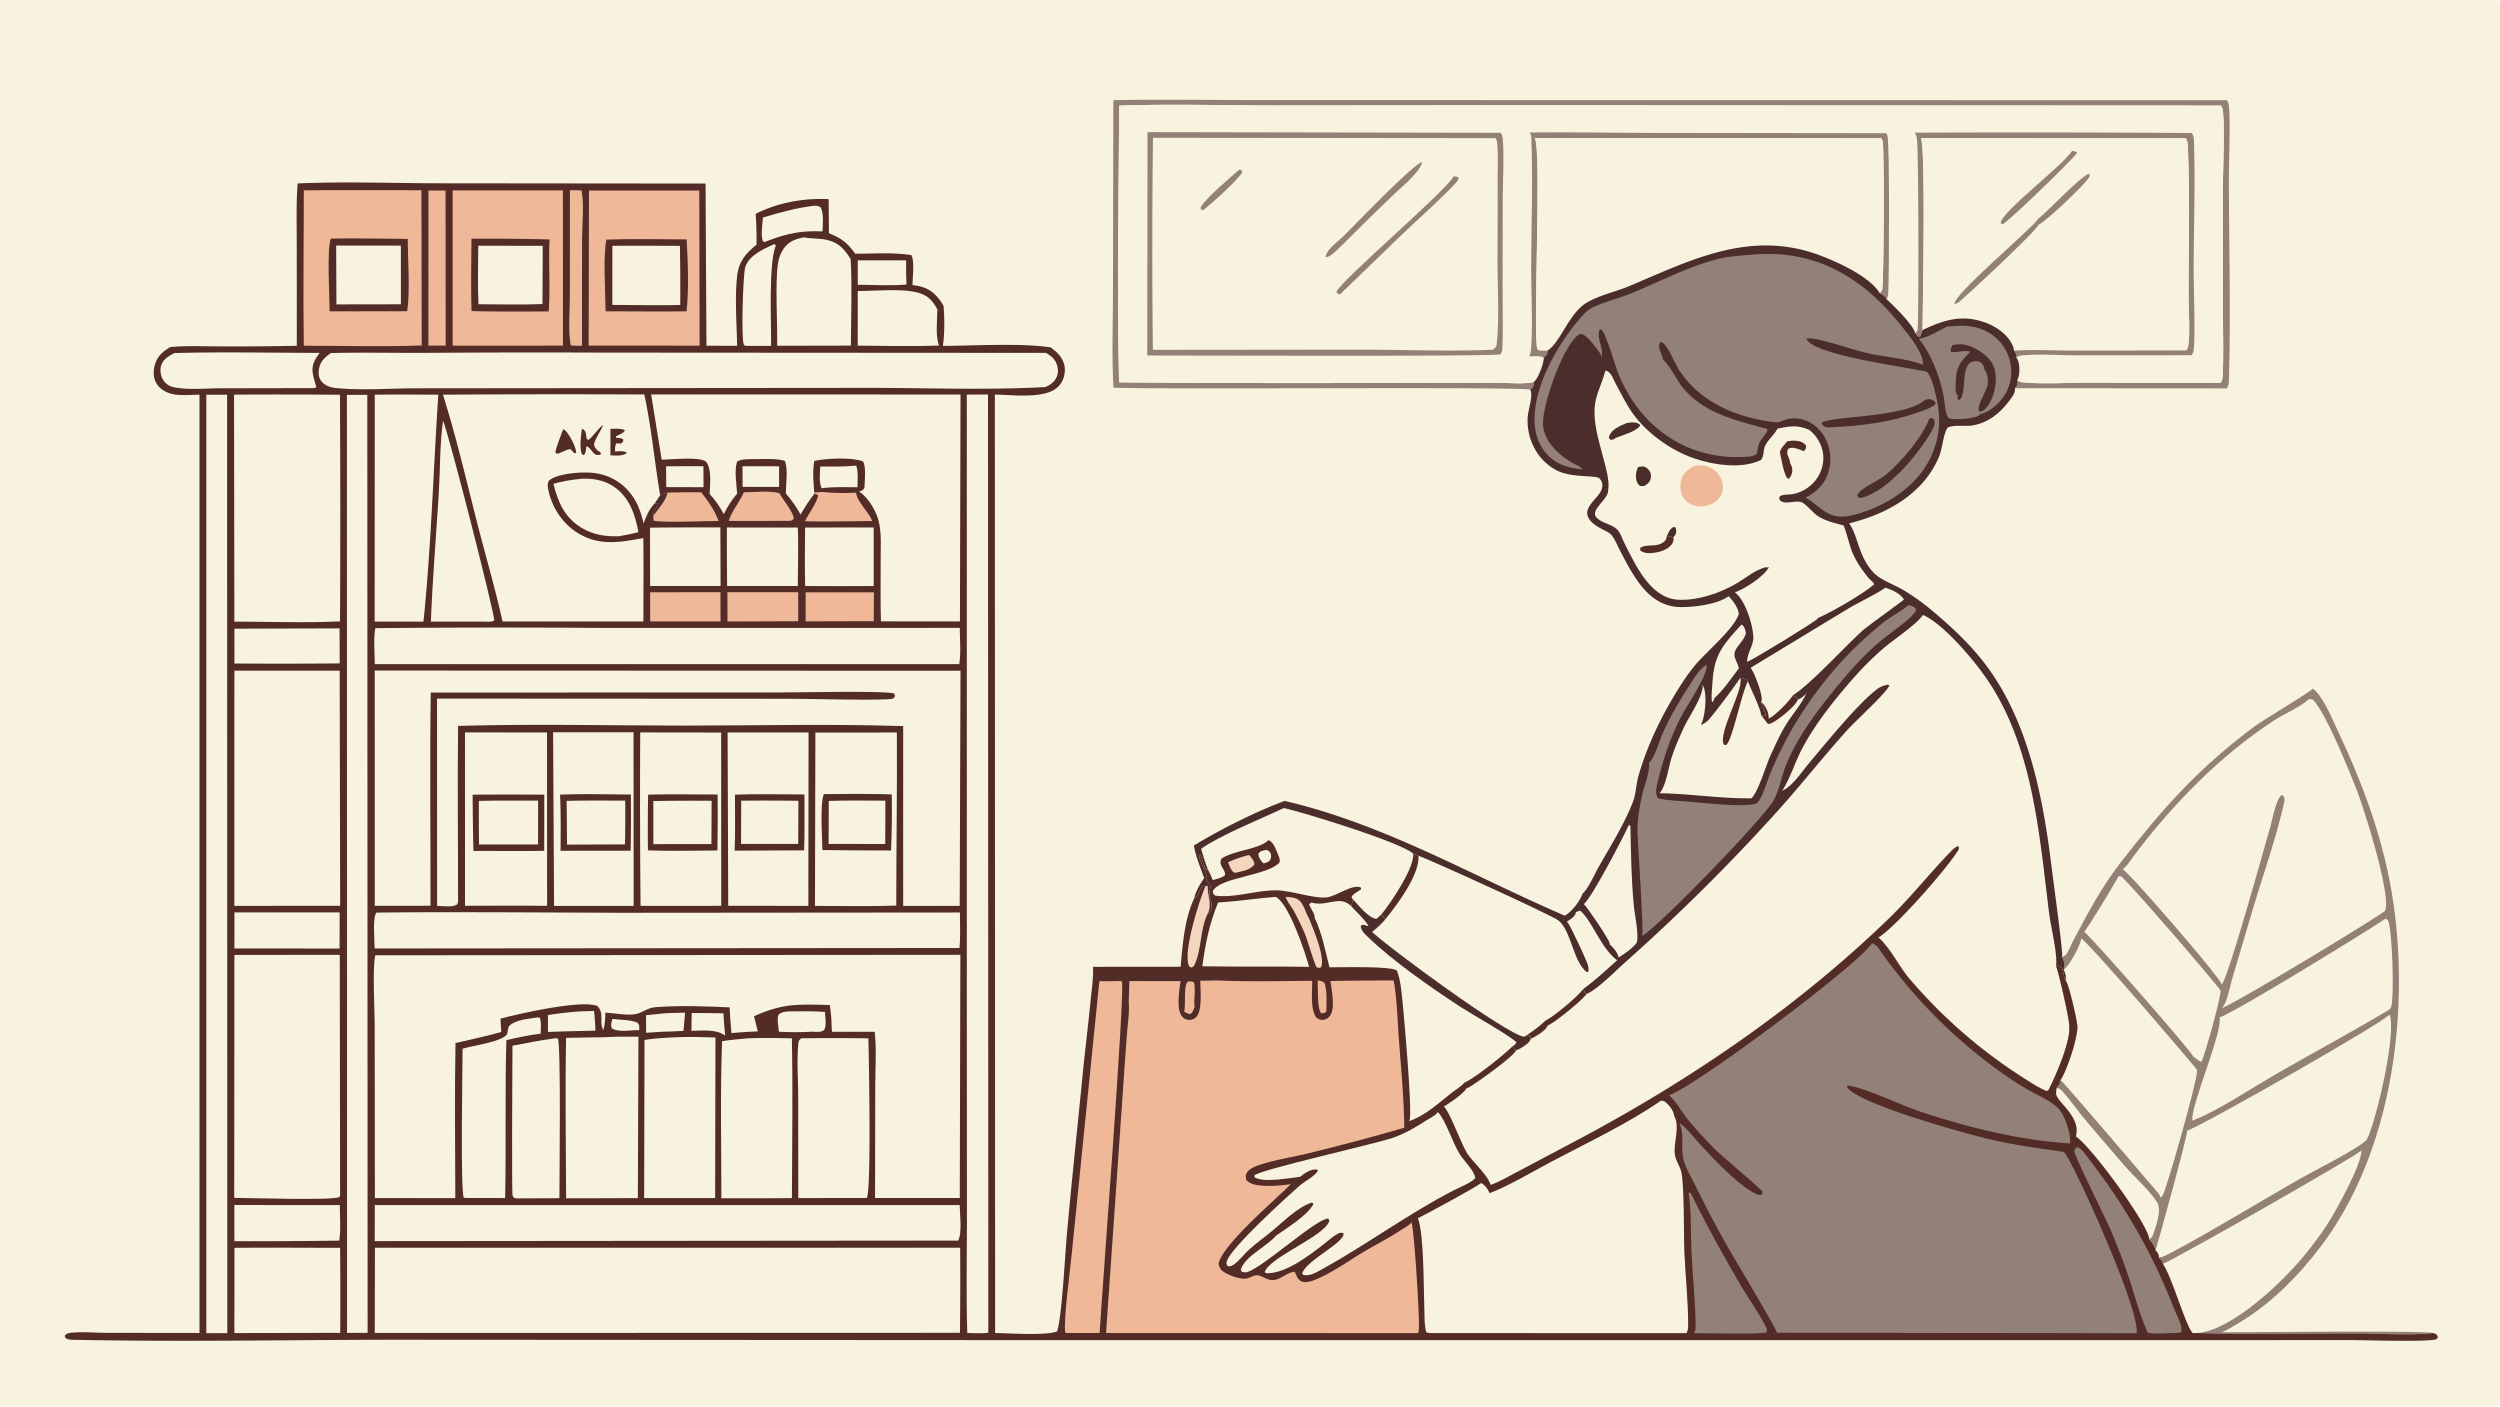
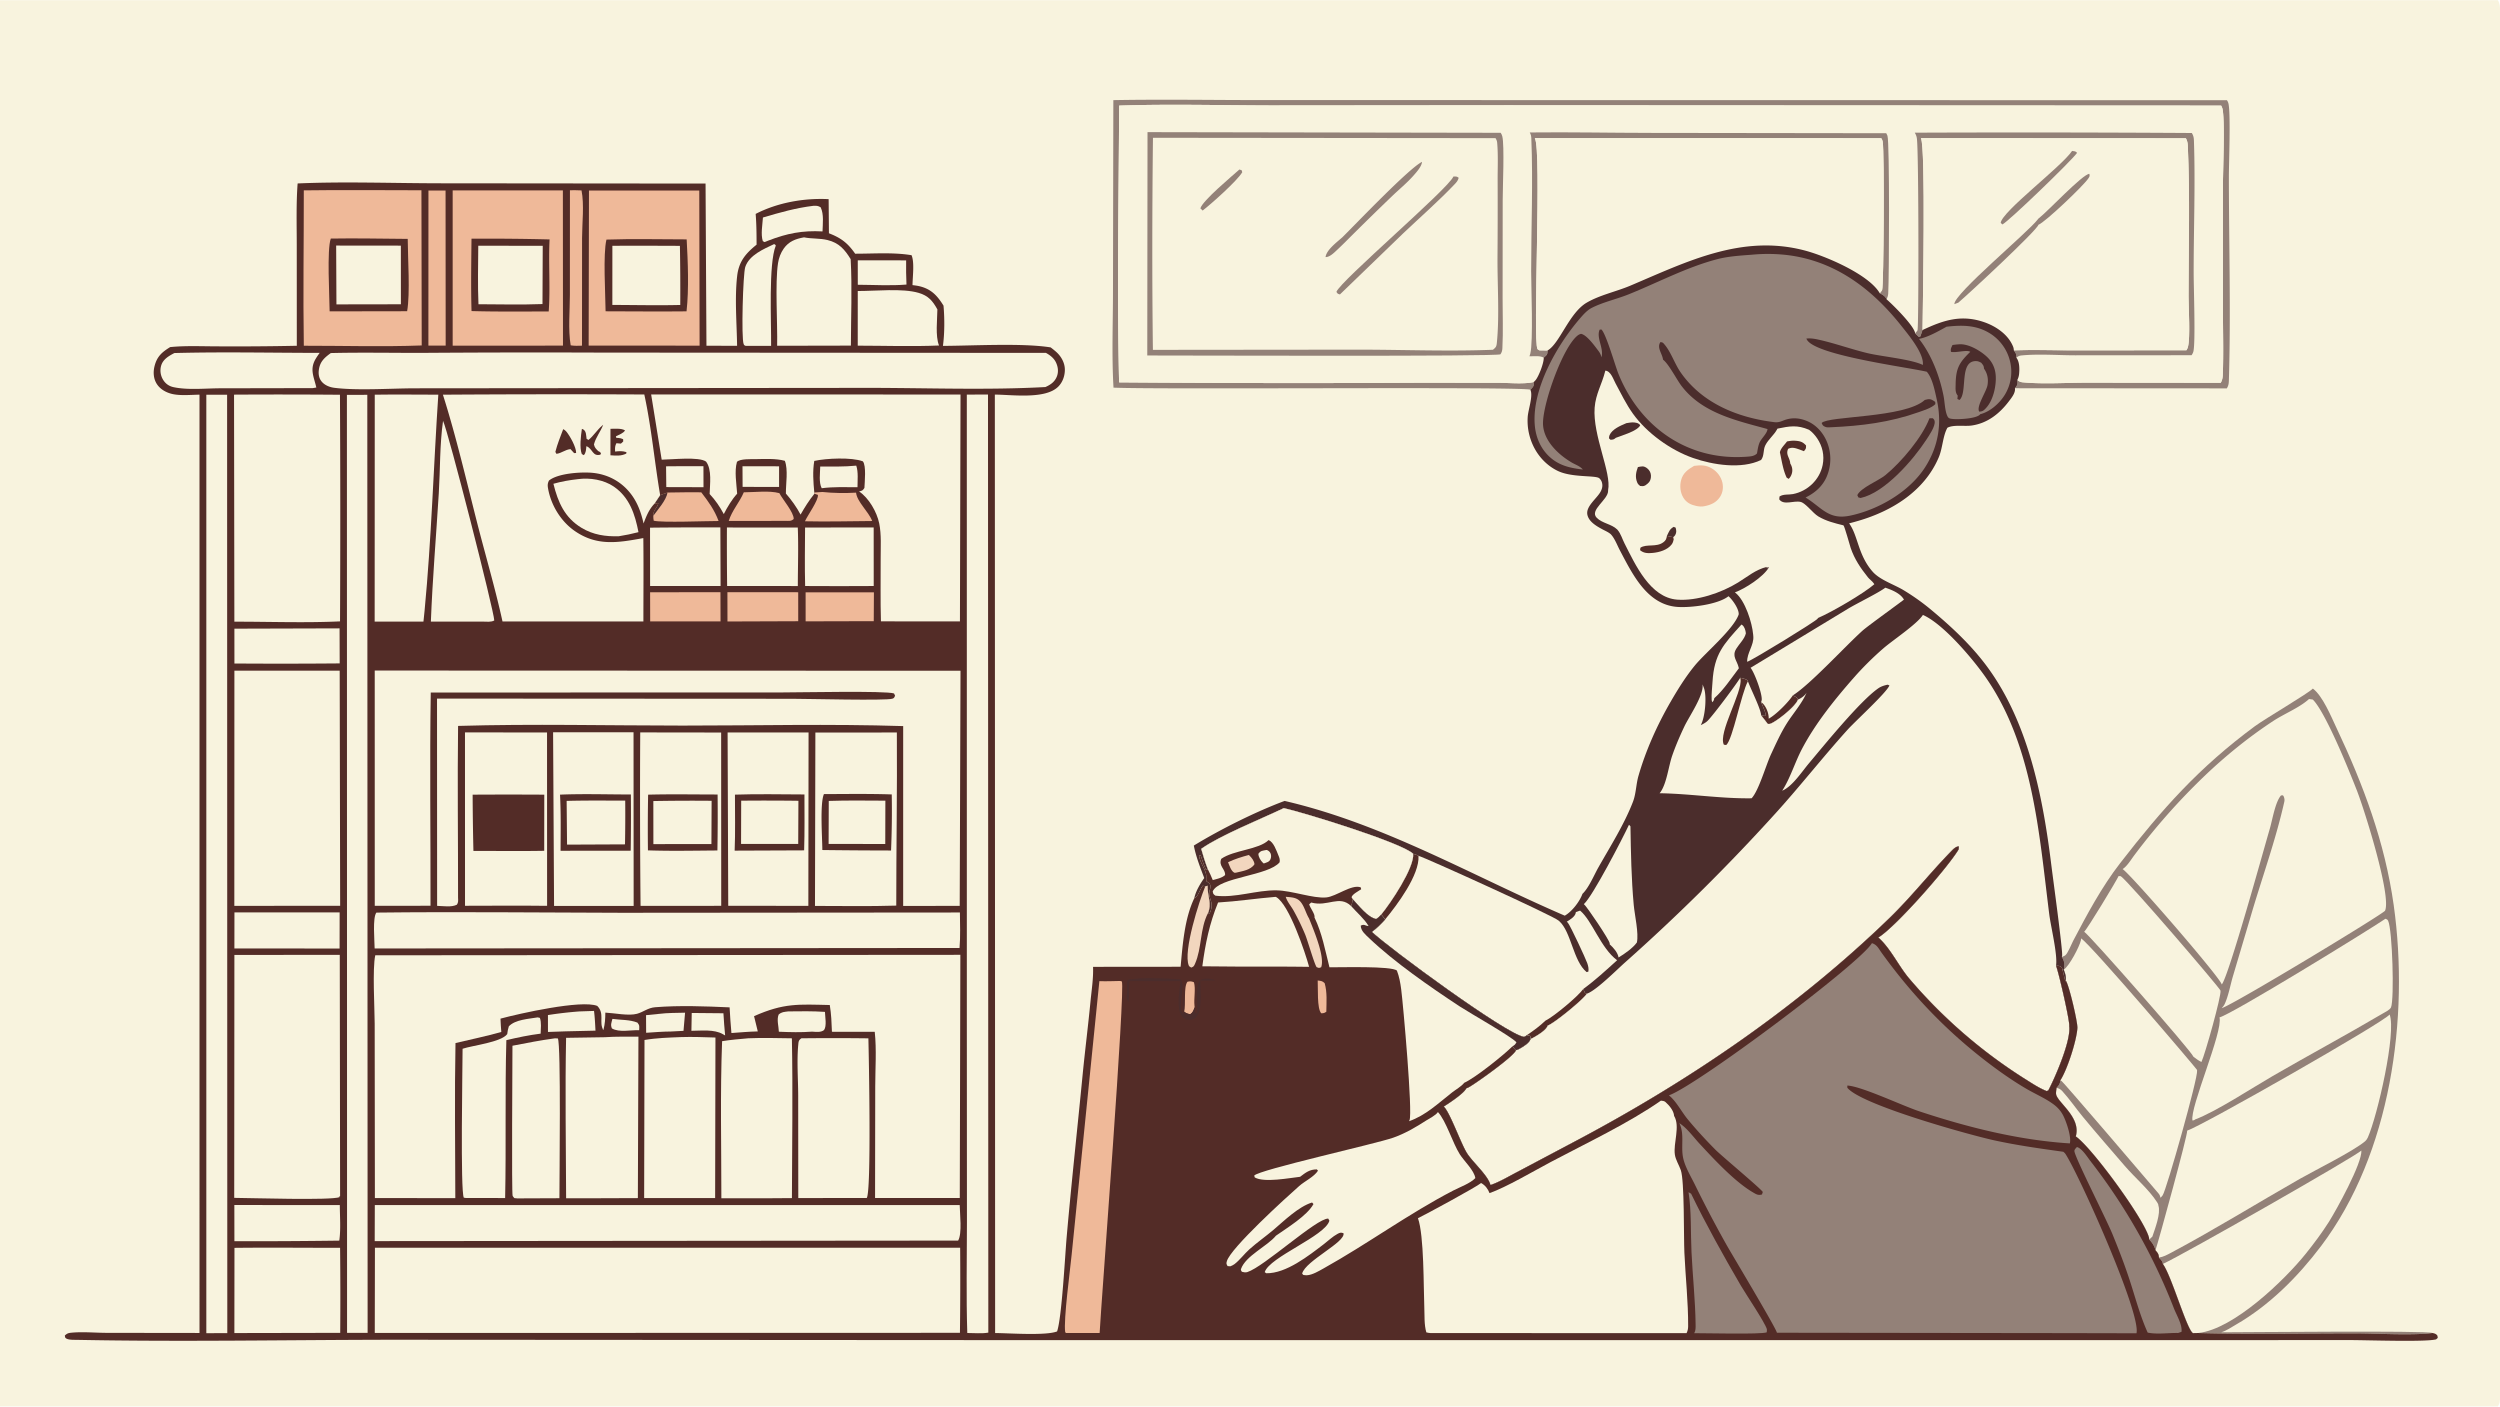
<svg xmlns="http://www.w3.org/2000/svg" version="1.1" style="display: block;" viewBox="0 0 2048 1152" width="1820" height="1024">
  <path transform="translate(0,0)" fill="rgb(248,243,222)" d="M 0 0 L 2046.25 0 C 2048.65 3.777 2047.99 9.25 2047.99 13.593 L 2048 835.128 L 2048.01 1061.94 L 2048 1122.09 C 2047.99 1130.36 2049.11 1140.48 2047.72 1148.51 C 2047.5 1149.77 2046.93 1150.93 2046.25 1152 L 0 1152 L 0 0 z" />
  <path transform="translate(0,0)" fill="rgb(147,129,120)" d="M 912.05 81.89 C 952.912 81.14 993.919 81.866 1034.8 81.85 L 1283.23 81.867 L 1824.33 81.953 C 1824.82 82.736 1825.27 83.573 1825.5 84.472 C 1827.49 92.195 1825.89 134.062 1825.89 144.688 C 1825.93 199.943 1827.56 256.311 1825.9 311.392 C 1825.83 314.002 1825.61 315.765 1824.2 318.019 L 1650.65 317.897 C 1650.84 317.669 1651.06 317.453 1651.24 317.212 C 1653.01 314.839 1652.83 313.957 1652.61 311.12 C 1653.95 312.322 1655.17 312.876 1656.95 313.046 C 1673.97 314.677 1692.41 313.33 1709.56 313.347 L 1819.24 313.449 C 1820.49 311.193 1820.82 309.347 1820.92 306.798 C 1821.58 289.373 1821.04 271.765 1821.04 254.318 L 1821.02 152.984 C 1821.02 140.271 1822.81 97.962 1820.65 88.958 C 1820.42 87.998 1820.01 87.218 1819.56 86.352 L 1234.96 86.063 L 1040.79 86.237 C 999.582 86.158 957.973 84.997 916.813 86.379 C 916.468 161.888 914.984 237.604 916.761 313.09 A 18613.8 18613.8 0 0 0 1165.33 313.39 L 1227.86 313.466 C 1236.55 313.474 1248.01 314.697 1256.38 312.863 C 1256.55 315.835 1256.51 316.13 1254.41 318.388 C 1254.17 318.649 1253.91 318.893 1253.66 319.146 C 1250.81 316.412 950.106 319.086 912.184 317.42 C 910.651 291.197 911.764 264.181 911.758 237.895 L 912.05 81.89 z" />
  <path transform="translate(0,0)" fill="rgb(147,129,120)" d="M 1894.7 563.934 C 1902.78 570.027 1909.54 586.613 1913.92 595.874 C 1936.06 642.699 1953.71 689.856 1960.93 741.39 C 1973.86 833.561 1958.6 944.987 1901.42 1020.65 C 1882.39 1045.83 1859.05 1069.27 1831.55 1085.08 C 1827.85 1087.21 1823.7 1090.12 1819.57 1091.28 C 1841.13 1091.26 1988.06 1089.76 1992.76 1091.85 C 1975.64 1094.03 1947.15 1092.16 1928.94 1092.17 C 1886.21 1092.17 1843.27 1093.06 1800.56 1091.86 L 1796.46 1091.96 C 1791.35 1088.86 1778.93 1044.86 1771.82 1035.28 C 1771.64 1033.02 1770.05 1031.68 1768.61 1030.08 C 1768.45 1027 1767.65 1026.38 1765.79 1024.04 C 1765.05 1020.77 1762.99 1017.6 1760.65 1015.28 C 1760.59 1014.8 1760.53 1013.98 1760.39 1013.47 C 1756.06 997.687 1713.03 939.199 1700.49 930.814 C 1705.1 914.826 1684.96 902.771 1684.32 895.928 C 1684.19 894.513 1684.62 892.472 1684.74 891.021 C 1686.66 888.957 1687.58 887.763 1687.83 884.908 C 1693.47 876.337 1701.19 852.383 1701.83 841.967 C 1702.1 837.48 1694.9 806.169 1692.22 803.023 C 1692.7 799.606 1691.82 797.36 1690.64 794.209 C 1690.71 793.918 1690.77 793.629 1690.83 793.337 C 1691.45 789.85 1691.08 786.764 1689.04 783.842 C 1689.88 783.42 1691.29 782.943 1691.98 782.363 C 1694.04 780.624 1696.88 773.36 1698.28 770.696 C 1709.67 749.019 1721.76 726.373 1736.8 706.988 C 1771.46 662.294 1801.43 628.571 1847.21 594.76 C 1855.49 588.647 1890.99 567.879 1894.7 563.934 z" />
  <path transform="translate(0,0)" fill="rgb(248,243,222)" d="M 1684.74 891.021 C 1686.71 891.465 1688.07 892.218 1689.42 893.7 C 1695.49 900.37 1700.71 908.025 1706.47 914.999 C 1717.59 928.473 1729.17 941.643 1740.55 954.902 C 1748.84 964.556 1760.33 974.177 1767.09 984.736 C 1767.7 985.682 1768.11 986.36 1768.17 987.503 C 1770.27 993.9 1765.35 1006.5 1763.21 1012.89 L 1760.65 1015.28 C 1760.59 1014.8 1760.53 1013.98 1760.39 1013.47 C 1756.06 997.687 1713.03 939.199 1700.49 930.814 C 1705.1 914.826 1684.96 902.771 1684.32 895.928 C 1684.19 894.513 1684.62 892.472 1684.74 891.021 z" />
  <path transform="translate(0,0)" fill="rgb(248,243,222)" d="M 1735.58 717.499 C 1736.18 717.57 1736.78 717.608 1737.38 717.653 C 1744.09 722.378 1818.17 808.803 1819.03 811.328 C 1819.95 815.357 1806.19 864.184 1803.42 869.834 C 1800.96 868.698 1798.98 867.133 1796.84 865.499 C 1795.82 861.64 1712 766.073 1707.36 763.14 C 1709.88 760.962 1733.33 722.215 1735.58 717.499 z" />
  <path transform="translate(0,0)" fill="rgb(248,243,222)" d="M 1771.82 1035.28 C 1789.08 1027.36 1931.73 946.004 1934.38 942.361 C 1935.46 952.185 1913.73 991.548 1907.72 1000.98 C 1902.01 1009.97 1895.57 1018.57 1888.91 1026.88 C 1871.5 1048.58 1829.92 1088.64 1801.14 1091.8 L 1800.56 1091.86 L 1796.46 1091.96 C 1791.35 1088.86 1778.93 1044.86 1771.82 1035.28 z" />
  <path transform="translate(0,0)" fill="rgb(248,243,222)" d="M 1954.16 752.499 C 1955.26 752.934 1955.8 753.049 1956.36 754.198 C 1959.86 761.37 1961.51 818.235 1958.72 825.106 C 1957.69 827.276 1953.58 829.157 1951.46 830.411 C 1921.84 847.849 1891.53 864.136 1861.78 881.349 C 1844.31 891.458 1815.45 910.477 1798.22 916.922 C 1797.47 917.637 1797.07 917.577 1796.09 917.802 C 1793.66 907.416 1821.27 844.997 1818.22 833.305 C 1828.35 830.78 1939.94 762.173 1954.16 752.499 z" />
  <path transform="translate(0,0)" fill="rgb(248,243,222)" d="M 1704.83 768.598 C 1712.41 773.109 1799.64 875.5 1799.81 876.328 C 1799.85 876.493 1799.84 876.665 1799.85 876.834 C 1800.86 882.237 1774.81 974.615 1771.65 979.048 C 1771.13 979.779 1770.54 980.439 1769.91 981.072 C 1769.6 979.727 1769.2 978.655 1768.31 977.595 C 1759.6 967.236 1690.36 886.369 1688.92 885.499 C 1688.35 885.153 1688.35 885.165 1687.83 884.908 C 1693.47 876.337 1701.19 852.383 1701.83 841.967 C 1702.1 837.48 1694.9 806.169 1692.22 803.023 C 1692.7 799.606 1691.82 797.36 1690.64 794.209 C 1695.03 791.374 1703.51 775.45 1704.71 769.996 C 1704.79 769.595 1704.81 768.977 1704.83 768.598 z" />
  <path transform="translate(0,0)" fill="rgb(248,243,222)" d="M 1791.74 926.067 C 1803.92 922.188 1953.18 837.166 1957.59 830.927 C 1963.24 845.93 1947.55 914.127 1939.71 931.724 C 1939.14 933.003 1938.49 933.84 1937.48 934.802 C 1927.41 943.193 1896.75 958.329 1883.88 965.664 C 1848.79 985.659 1814.23 1007.11 1778.6 1026.08 C 1775.39 1027.79 1772.24 1029.5 1768.61 1030.08 C 1768.45 1027 1767.65 1026.38 1765.79 1024.04 C 1768.33 1016.47 1792.38 928.925 1791.74 926.067 z" />
  <path transform="translate(0,0)" fill="rgb(248,243,222)" d="M 1891.54 572.499 L 1894.63 572.929 C 1905.11 583.228 1924.8 632.039 1930.96 647.943 C 1937.09 663.768 1959.17 733.858 1953.83 745.911 C 1951.92 748.892 1829.72 822.826 1820.01 825.761 C 1820.87 824.772 1821.8 823.744 1822.36 822.55 C 1825.52 815.912 1827.03 807.008 1829.13 799.895 L 1843.52 751.406 C 1852.62 720.105 1864.19 688.457 1871.29 656.715 C 1871.64 655.179 1871.42 653.974 1870.9 652.497 L 1870.21 651.374 L 1868.6 651.487 C 1863.88 656.786 1861.51 671.634 1859.43 678.727 C 1854.46 695.676 1825.75 799.612 1820.07 806.344 C 1818.87 800.706 1746.15 716.754 1738.86 711.809 C 1742.74 709.288 1745.87 703.819 1748.71 700.102 A 533.382 533.382 0 0 1 1805.85 635.616 C 1822.98 619.241 1842.53 603.376 1862.37 590.401 C 1871.14 584.659 1882.94 579.903 1890.71 573.235 C 1890.99 572.994 1891.26 572.744 1891.54 572.499 z" />
  <path transform="translate(0,0)" fill="rgb(248,243,222)" d="M 916.813 86.379 C 957.973 84.997 999.582 86.158 1040.79 86.237 L 1234.96 86.063 L 1819.56 86.352 C 1820.01 87.218 1820.42 87.998 1820.65 88.958 C 1822.81 97.962 1821.02 140.271 1821.02 152.984 L 1821.04 254.318 C 1821.04 271.765 1821.58 289.373 1820.92 306.798 C 1820.82 309.347 1820.49 311.193 1819.24 313.449 L 1709.56 313.347 C 1692.41 313.33 1673.97 314.677 1656.95 313.046 C 1655.17 312.876 1653.95 312.322 1652.61 311.12 C 1653.46 309.444 1653.89 307.83 1654.07 305.967 C 1654.45 301.978 1654.44 296.172 1651.82 292.92 C 1651.72 289.763 1651.59 289.429 1649.73 286.877 C 1649.65 285.781 1649.59 285.023 1649.19 283.99 C 1645.32 274.068 1635.29 267.223 1625.62 263.849 C 1606.82 257.288 1592.12 262.094 1574.94 270.235 L 1573.14 275.485 L 1571.81 275.789 L 1568.89 272.925 C 1568.2 266.906 1550.74 249.603 1545.52 245.085 C 1544.2 242.385 1542.38 241.457 1539.88 240.044 C 1531 224.692 1495.5 209.595 1478.73 205.135 C 1426.99 191.376 1381.83 214.282 1335.64 233.845 C 1324.05 238.754 1310.67 241.473 1299.84 247.789 C 1285.43 256.198 1277.67 281.418 1267.75 286.973 C 1267.65 290.2 1267.49 290.308 1265.03 292.539 C 1264.9 292.658 1264.76 292.766 1264.62 292.879 C 1264.85 297.04 1260.54 308.215 1257.88 311.351 C 1257.42 311.9 1256.92 312.393 1256.38 312.863 C 1248.01 314.697 1236.55 313.474 1227.86 313.466 L 1165.33 313.39 A 18613.8 18613.8 0 0 1 916.761 313.09 C 914.984 237.604 916.468 161.888 916.813 86.379 z" />
  <path transform="translate(0,0)" fill="rgb(147,129,120)" d="M 1253.17 108.371 C 1286.48 107.986 1319.82 108.709 1353.13 108.734 L 1545.22 108.998 C 1545.6 109.656 1545.94 110.333 1546.2 111.048 C 1548.04 115.973 1547.62 227.247 1546.83 240.346 C 1546.73 242.049 1546.23 243.539 1545.52 245.085 C 1544.2 242.385 1542.38 241.457 1539.88 240.044 C 1540.45 239.308 1541.46 238.307 1541.83 237.496 C 1543.2 234.521 1543.8 124.726 1542.32 115.911 C 1542.13 114.773 1541.73 114 1541.11 113.049 L 1257.32 113.011 C 1263.14 122.512 1255.45 279.549 1259.53 285.786 C 1259.87 286.3 1260.53 286.506 1261.03 286.867 L 1267.75 286.973 C 1267.65 290.2 1267.49 290.308 1265.03 292.539 C 1264.9 292.658 1264.76 292.766 1264.62 292.879 C 1261.77 291.041 1256.4 291.778 1252.92 291.743 C 1253.18 291.043 1253.43 290.34 1253.61 289.614 C 1256.13 279.903 1254.32 234.633 1254.33 222.077 C 1254.33 186.575 1255.9 148.613 1254.47 113.376 C 1254.39 111.414 1254.15 110.097 1253.17 108.371 z" />
  <path transform="translate(0,0)" fill="rgb(147,129,120)" d="M 1568.58 108.553 A 21932.2 21932.2 0 0 1 1795.53 108.815 C 1796.91 111.024 1797.19 112.739 1797.27 115.305 C 1798.5 151.271 1797.01 187.683 1797.05 223.699 C 1797.07 235.649 1798.66 280.89 1796.8 287.898 C 1796.52 288.965 1795.95 289.942 1795.35 290.854 L 1699.95 290.922 C 1685.67 290.913 1670.12 289.648 1655.99 291.047 C 1654.23 291.22 1653.14 291.734 1651.82 292.92 C 1651.72 289.763 1651.59 289.429 1649.73 286.877 C 1665.68 286.24 1681.91 286.873 1697.89 286.876 L 1791.12 286.782 C 1791.63 285.954 1792.1 285.072 1792.35 284.126 C 1794.42 276.197 1792.85 252.406 1792.86 242.44 C 1792.88 201.519 1794.07 159.996 1792.24 119.159 C 1792.13 116.835 1791.78 115.181 1790.67 113.114 L 1573.6 112.995 C 1577.62 120.106 1575.12 251.238 1574.94 270.235 L 1573.14 275.485 L 1571.81 275.789 L 1568.89 272.925 C 1569.43 272.227 1570.5 271.173 1570.83 270.403 C 1571.88 267.89 1571.88 126.187 1570.33 113.424 C 1570.12 111.635 1569.5 110.096 1568.58 108.553 z" />
  <path transform="translate(0,0)" fill="rgb(248,243,222)" d="M 1257.32 113.011 L 1541.11 113.049 C 1541.73 114 1542.13 114.773 1542.32 115.911 C 1543.8 124.726 1543.2 234.521 1541.83 237.496 C 1541.46 238.307 1540.45 239.308 1539.88 240.044 C 1531 224.692 1495.5 209.595 1478.73 205.135 C 1426.99 191.376 1381.83 214.282 1335.64 233.845 C 1324.05 238.754 1310.67 241.473 1299.84 247.789 C 1285.43 256.198 1277.67 281.418 1267.75 286.973 L 1261.03 286.867 C 1260.53 286.506 1259.87 286.3 1259.53 285.786 C 1255.45 279.549 1263.14 122.512 1257.32 113.011 z" />
  <path transform="translate(0,0)" fill="rgb(248,243,222)" d="M 1573.6 112.995 L 1790.67 113.114 C 1791.78 115.181 1792.13 116.835 1792.24 119.159 C 1794.07 159.996 1792.88 201.519 1792.86 242.44 C 1792.85 252.406 1794.42 276.197 1792.35 284.126 C 1792.1 285.072 1791.63 285.954 1791.12 286.782 L 1697.89 286.876 C 1681.91 286.873 1665.68 286.24 1649.73 286.877 C 1649.65 285.781 1649.59 285.023 1649.19 283.99 C 1645.32 274.068 1635.29 267.223 1625.62 263.849 C 1606.82 257.288 1592.12 262.094 1574.94 270.235 C 1575.12 251.238 1577.62 120.106 1573.6 112.995 z" />
  <path transform="translate(0,0)" fill="rgb(147,129,120)" d="M 1697.46 123.496 C 1699.4 123.794 1700.19 123.604 1701.56 125.071 C 1696.6 131.97 1645.27 181.454 1640.35 183.737 L 1638.98 182.398 C 1640.1 172.986 1688.65 136.538 1697.46 123.496 z" />
  <path transform="translate(0,0)" fill="rgb(147,129,120)" d="M 1669.8 178.986 L 1670.56 178.39 C 1677.77 172.721 1706 142.592 1711.61 142.25 C 1712.02 144.172 1711.87 144.32 1710.78 146 C 1707 151.829 1675.43 181.911 1669.87 184.008 C 1669.1 188.241 1611.95 241.359 1604.35 247.712 L 1604.63 247.632 L 1601.04 249.016 C 1600.23 240.865 1661.39 190.206 1669.44 179.483 C 1669.56 179.32 1669.68 179.152 1669.8 178.986 z" />
  <path transform="translate(0,0)" fill="rgb(147,129,120)" d="M 940.044 108.109 L 1229.35 108.651 C 1229.98 109.582 1230.41 110.494 1230.69 111.594 C 1232.54 119.084 1231.02 152.892 1231.01 163.798 L 1230.93 244.068 C 1230.91 257.649 1231.47 271.459 1230.76 285.003 C 1230.65 287.083 1230.35 288.365 1229.16 290.102 C 1226.82 292.026 970.332 291.051 939.844 291.069 L 940.044 108.109 z" />
  <path transform="translate(0,0)" fill="rgb(248,243,222)" d="M 944.505 112.733 L 1225.12 113.032 C 1225.92 114.287 1226.37 115.395 1226.49 116.88 C 1227.38 127.058 1226.83 137.743 1226.87 147.982 A 5536.69 5536.69 0 0 1 1226.75 211.067 C 1226.63 233.258 1228.42 258.765 1226.23 280.547 C 1225.9 283.847 1225.54 284.292 1223.02 286.38 C 1187.63 287.807 1151.69 286.39 1116.26 286.287 L 944.459 286.464 C 943.736 228.644 943.861 170.555 944.505 112.733 z" />
  <path transform="translate(0,0)" fill="rgb(147,129,120)" d="M 1015.32 138.711 L 1017.18 139.333 L 1017.65 140.953 C 1013.58 147.971 992.057 167.112 985.213 172.343 L 983.347 170.561 C 984.997 164.305 1009.35 144.075 1015.32 138.711 z" />
  <path transform="translate(0,0)" fill="rgb(147,129,120)" d="M 1099.75 194.16 C 1111.58 182.426 1154.26 137.686 1164.89 132.472 C 1164.71 136.133 1160.42 140.883 1158.02 143.61 C 1152.61 149.756 1146.03 155.088 1140.13 160.781 A 2533.62 2533.62 0 0 0 1101.84 198.331 A 391.776 391.776 0 0 1 1095.26 204.67 C 1092.95 206.838 1089.27 210.576 1085.89 210.463 C 1086.63 204.468 1095.49 198.012 1099.75 194.16 z" />
  <path transform="translate(0,0)" fill="rgb(147,129,120)" d="M 1190.62 144.461 C 1192.68 144.474 1193.31 144.185 1194.96 145.512 C 1194.34 147.942 1193.16 149.201 1191.47 150.973 C 1178.33 164.772 1163.48 177.755 1149.63 190.893 L 1097.66 241.07 C 1095.83 240.524 1095.83 240.568 1094.79 238.977 C 1097.68 230.246 1186.85 154.279 1190.62 144.461 z" />
  <path transform="translate(0,0)" fill="rgb(75,45,44)" d="M 1267.75 286.973 C 1277.67 281.418 1285.43 256.198 1299.84 247.789 C 1310.67 241.473 1324.05 238.754 1335.64 233.845 C 1381.83 214.282 1426.99 191.376 1478.73 205.135 C 1495.5 209.595 1531 224.692 1539.88 240.044 C 1542.38 241.457 1544.2 242.385 1545.52 245.085 C 1550.74 249.603 1568.2 266.906 1568.89 272.925 L 1571.81 275.789 L 1573.14 275.485 L 1574.94 270.235 C 1592.12 262.094 1606.82 257.288 1625.62 263.849 C 1635.29 267.223 1645.32 274.068 1649.19 283.99 C 1649.59 285.023 1649.65 285.781 1649.73 286.877 C 1651.59 289.429 1651.72 289.763 1651.82 292.92 C 1654.44 296.172 1654.45 301.978 1654.07 305.967 C 1653.89 307.83 1653.46 309.444 1652.61 311.12 C 1652.83 313.957 1653.01 314.839 1651.24 317.212 C 1651.06 317.453 1650.84 317.669 1650.65 317.897 C 1651.18 321.749 1647.81 325.8 1645.6 328.713 C 1637.87 338.883 1627.91 346.728 1614.91 348.484 C 1609.17 349.259 1600.22 347.594 1595.3 350.293 C 1591.46 357.325 1591.47 366.81 1588.24 374.462 C 1576.62 401.972 1550.34 418.29 1522.69 426.425 C 1520.08 427.193 1517.44 427.957 1514.79 428.579 C 1522.23 438.78 1521.97 454.424 1534.07 468.176 C 1540.05 474.975 1551.54 478.602 1559.34 483.294 C 1567.07 487.945 1574.72 493.364 1581.66 499.13 C 1597.82 512.564 1613.48 527.068 1626.24 543.841 C 1661.52 590.217 1673.52 652.313 1680.51 709.033 C 1681.79 719.373 1689.99 779.172 1689.28 782.784 C 1689.21 783.139 1689.12 783.489 1689.04 783.842 C 1691.08 786.764 1691.45 789.85 1690.83 793.337 C 1690.77 793.629 1690.71 793.918 1690.64 794.209 C 1691.82 797.36 1692.7 799.606 1692.22 803.023 L 1692.03 804.078 L 1689.14 792.476 C 1687.08 790.991 1686.84 790.995 1684.29 791.002 C 1686.44 796.121 1695.91 837.466 1695.07 840.338 C 1696.82 851.935 1683.81 881.988 1678.03 893.031 L 1676.76 893.709 C 1670.15 891.151 1664.02 886.893 1658.01 883.161 A 415.617 415.617 0 0 1 1563.84 801.225 C 1555.23 790.977 1548.63 776.538 1538.72 767.842 C 1538.92 767.722 1539.12 767.605 1539.32 767.481 C 1553.48 758.525 1595.56 710.759 1604.53 695.665 L 1604.69 693.237 C 1602.23 693.257 1600.3 695.272 1598.61 696.999 C 1581.12 714.868 1565.72 734.621 1547.66 752.106 C 1471.49 825.88 1382.21 886.383 1288.62 935.728 L 1242.94 959.93 C 1235.93 963.563 1228.47 968.091 1221 970.644 C 1219.08 962.821 1206.51 952.017 1201.78 944.537 C 1196.7 936.494 1187.84 911.094 1182.73 906.331 C 1186.6 903.955 1199.62 895.364 1201.13 891.455 C 1201.98 891.131 1202.73 890.833 1203.52 890.385 C 1209.4 887.079 1240.73 864.822 1241.88 860.162 C 1242.73 859.93 1243.49 859.628 1244.27 859.226 C 1247.37 857.634 1252.83 854.355 1253.87 850.957 L 1253.52 848.526 L 1250.71 847.912 C 1250.11 848.594 1249.31 848.886 1248.52 849.303 C 1233.9 847.239 1137.56 776.367 1123.83 763.278 C 1127.92 760.169 1131.28 756.82 1134.73 753.025 L 1131.52 749.016 C 1139.09 739.85 1158.62 710.934 1157.7 699.283 C 1148.22 690.112 1067.77 665.414 1051.7 661.853 C 1033.13 670.759 999.555 684.162 984.03 695.232 C 985.637 700.958 987.357 706.498 989.509 712.05 L 987.813 712.081 C 986.141 708.283 984.84 704.499 983.644 700.526 L 982.291 700.641 C 982.859 706.196 986.846 710.68 987.967 715.956 C 988.357 717.793 987.895 719.698 988.252 721.671 C 989.714 722.855 991.329 723.494 991.518 725.434 C 991.668 726.977 991.392 727.807 990.952 729.266 C 988.99 735.777 995.407 738.461 990.954 748.079 L 989.585 747.864 C 992.762 740.32 989.293 734.113 989.269 726.392 L 989.273 725.465 L 987.38 725.933 L 985.342 725.422 C 982.882 728.448 981.633 734.375 978.352 735.691 C 979.492 729.994 983.188 723.814 986.529 719.147 C 983.194 710.391 979.776 701.786 977.974 692.553 C 999.614 679.295 1028.88 664.708 1052.36 655.979 C 1133.99 674.94 1205.71 717.149 1281.86 749.979 C 1287.8 746.595 1294.08 738.405 1296.35 732.097 C 1301.53 727.242 1305.86 716.701 1309.41 710.425 C 1319.11 693.296 1330.67 675.039 1337.74 656.635 C 1340.28 650.005 1340.25 642.386 1342.21 635.544 C 1348.21 614.617 1357.57 593.816 1368.45 574.987 C 1374.4 564.68 1380.95 554.111 1388.53 544.91 C 1397.06 534.556 1419.95 515.503 1424.29 503.358 C 1424.31 503.176 1424.36 502.996 1424.36 502.814 C 1424.37 498.399 1419.2 491.072 1415.98 488.278 C 1407.36 495.151 1384.7 497.875 1373.89 497.03 C 1349.17 495.098 1337.24 470.026 1326.98 450.635 C 1324.83 446.564 1322.91 441.236 1319.85 437.818 C 1319.74 437.696 1319.63 437.58 1319.51 437.461 C 1317.48 435.701 1314.77 434.615 1312.42 433.33 C 1307.77 430.793 1301.73 427.333 1300.42 421.729 C 1298.76 414.616 1308.42 408.17 1311.39 402.282 C 1312.7 399.681 1313.09 397.218 1312.07 394.424 C 1311.72 393.447 1310.64 391.836 1309.67 391.343 C 1305.56 389.251 1287.32 391.058 1276.08 385.607 C 1259.62 377.622 1250.25 359.429 1251.5 341.34 C 1251.9 335.518 1255.84 324.76 1253.87 319.635 C 1253.81 319.469 1253.73 319.309 1253.66 319.146 C 1253.91 318.893 1254.17 318.649 1254.41 318.388 C 1256.51 316.13 1256.55 315.835 1256.38 312.863 C 1256.92 312.393 1257.42 311.9 1257.88 311.351 C 1260.54 308.215 1264.85 297.04 1264.62 292.879 C 1264.76 292.766 1264.9 292.658 1265.03 292.539 C 1267.49 290.308 1267.65 290.2 1267.75 286.973 z" />
  <path transform="translate(0,0)" fill="rgb(248,243,222)" d="M 1426.59 511.498 C 1426.77 511.591 1426.96 511.66 1427.12 511.775 C 1429.18 513.238 1429.96 516.306 1430.22 518.674 C 1429.19 523.285 1424.76 527.334 1422.32 531.353 C 1418.59 537.476 1422.92 540.871 1424.27 546.481 C 1424.34 546.766 1424.4 547.052 1424.46 547.338 C 1418.4 555.254 1411.85 565.305 1404.36 571.784 C 1404 573.521 1403.91 573.818 1402.73 575.128 C 1402.47 574.481 1402.23 573.946 1402.19 573.236 C 1401.92 568.508 1402.62 563.262 1402.89 558.514 C 1404.21 535.6 1411.95 527.668 1426.59 511.498 z" />
  <path transform="translate(0,0)" fill="rgb(248,243,222)" d="M 1334.47 675.491 L 1335.67 676.802 C 1336.02 698.315 1336.4 719.802 1338.36 741.237 C 1339.12 749.466 1342.59 764.459 1340.93 771.956 C 1337.61 776.551 1330.79 781.348 1325.9 784.224 C 1325.36 780.28 1321.62 776.064 1318.7 773.502 C 1318.69 773.213 1318.69 772.924 1318.67 772.635 C 1318.49 769.955 1299.98 742.469 1297.5 740.504 C 1304.68 734.244 1329.57 686.04 1334.47 675.491 z" />
  <path transform="translate(0,0)" fill="rgb(147,129,120)" d="M 1594.64 267.499 C 1606.78 266.125 1618.22 265.991 1629.15 272.358 A 37.185 37.185 0 0 1 1646.55 295.539 A 36.151 36.151 0 0 1 1642.36 323.246 C 1638.15 330.179 1630.17 337.261 1622.18 339.185 C 1622.05 339.346 1621.94 339.527 1621.79 339.668 C 1618.31 342.891 1604.12 343.607 1599.46 343.059 C 1596.97 342.765 1596.04 342.536 1595.08 340.238 C 1593.22 335.79 1593.14 329.2 1592.2 324.373 C 1589.03 308.221 1582.33 290.472 1572.06 277.495 C 1579.86 275.918 1587.67 271.298 1594.64 267.499 z" />
  <path transform="translate(0,0)" fill="rgb(75,45,44)" d="M 1599.47 282.499 A 62.675 62.675 0 0 1 1605.18 281.897 C 1612.58 281.469 1621.88 286.913 1627.23 291.729 C 1632.15 296.163 1634.63 301.617 1634.93 308.22 C 1635.31 316.454 1632.76 327.83 1627.06 333.999 C 1625.12 336.106 1624.26 336.924 1621.4 337.058 C 1618.68 332.96 1627.35 320.607 1628.19 315.235 C 1628.96 310.287 1628.18 305.935 1625.29 301.843 C 1625.13 299.376 1624.54 298.968 1623.07 297.051 C 1621.83 296.402 1620.55 295.743 1619.12 295.682 C 1604.58 295.058 1612.17 321.314 1605.23 327.518 L 1603.49 326.693 L 1603.77 323.959 C 1601.63 321.395 1602.01 318.279 1602.05 315.131 C 1602.2 301.882 1604.74 297.1 1614.04 288.091 C 1611.38 286.124 1602.35 289.107 1598.25 288.083 C 1597.74 285.578 1598.46 284.793 1599.47 282.499 z" />
  <path transform="translate(0,0)" fill="rgb(248,243,222)" d="M 1434.06 546.923 L 1513.95 498.501 C 1521.65 493.895 1538.77 485.596 1544.46 481.293 C 1549.82 483.115 1556.81 485.902 1559.71 491.052 C 1559.46 491.478 1529.83 512.832 1525.83 516.443 C 1511.14 529.712 1482.97 560.559 1468.68 569.527 C 1470.52 570.546 1472.06 570.948 1472.91 572.951 C 1471 578.454 1456.95 589.584 1451.34 592.29 C 1449.97 592.949 1449.64 592.944 1448.13 592.868 A 310.324 310.324 0 0 0 1442.74 585.922 L 1446 586.349 L 1446.52 585.17 C 1445.56 581.66 1444.13 578.422 1442.68 575.098 C 1442.86 574.565 1443.14 573.875 1443.2 573.286 C 1443.72 568.079 1437.25 550.793 1434.06 546.923 z" />
  <path transform="translate(0,0)" fill="rgb(83,44,39)" d="M 1468.68 569.527 C 1470.52 570.546 1472.06 570.948 1472.91 572.951 C 1471 578.454 1456.95 589.584 1451.34 592.29 C 1449.97 592.949 1449.64 592.944 1448.13 592.868 A 310.324 310.324 0 0 0 1442.74 585.922 L 1446 586.349 L 1446.52 585.17 C 1445.56 581.66 1444.13 578.422 1442.68 575.098 C 1443.3 575.499 1443.82 575.855 1444.33 576.394 C 1447.1 579.363 1449.09 584.553 1448.91 588.591 C 1454.84 585.432 1465 575.202 1468.68 569.527 z" />
  <path transform="translate(0,0)" fill="rgb(248,243,222)" d="M 1425.63 555.088 C 1427.76 555.633 1429.95 555.983 1431.73 557.321 L 1431.89 557.964 C 1434.09 564.015 1442.58 580.841 1442.74 585.922 A 310.324 310.324 0 0 1 1448.13 592.868 C 1449.64 592.944 1449.97 592.949 1451.34 592.29 C 1456.95 589.584 1471 578.454 1472.91 572.951 C 1475.68 571.792 1478.36 569.856 1479.94 567.305 C 1476.29 576.059 1468.79 584.441 1463.7 592.541 C 1458.73 600.455 1454.81 609.21 1450.86 617.672 C 1446.61 626.787 1440.8 647.543 1434.91 653.819 C 1409.83 654.204 1384.64 650.034 1359.55 649.682 C 1359.86 649.303 1360.01 649.14 1360.31 648.705 C 1365.42 641.387 1366.87 627.584 1369.87 618.89 C 1372.66 610.807 1376.2 602.648 1379.86 594.924 C 1383.66 586.914 1396.2 568.835 1394.68 560.483 C 1394.91 561.019 1395.15 561.555 1395.35 562.102 L 1395.63 562.842 C 1395.9 563.547 1395.95 563.605 1396.16 564.354 C 1398.2 571.399 1396.79 587.496 1393.27 593.906 C 1395.23 592.928 1397.44 591.836 1398.98 590.253 C 1403.88 585.209 1421.63 561.456 1425.63 555.088 z" />
  <path transform="translate(0,0)" fill="rgb(83,44,39)" d="M 1425.63 555.088 C 1427.76 555.633 1429.95 555.983 1431.73 557.321 L 1431.89 557.964 C 1426.43 567.947 1419.48 605.647 1414.12 610.204 L 1412.19 609.907 C 1407.26 600.367 1427.48 566.939 1425.84 556.186 C 1425.78 555.818 1425.7 555.454 1425.63 555.088 z" />
-   <path transform="translate(0,0)" fill="rgb(147,129,120)" d="M 1563.55 495.499 C 1566.27 496.054 1567.86 496.577 1569.56 498.758 C 1569.52 499.094 1569.5 499.434 1569.43 499.766 C 1569.22 500.81 1568.63 501.694 1567.95 502.489 C 1561.89 509.555 1545.44 520.515 1537.21 527.778 C 1521.34 541.791 1507.74 558.353 1494.71 574.988 C 1483.02 589.927 1469.95 609.02 1462.96 626.826 C 1459.35 636.017 1457.72 647.089 1452.86 655.641 C 1444.27 670.779 1359.68 758.213 1345.22 766.567 C 1346.73 762.889 1341.76 692.702 1341.47 682.469 C 1341.16 671.9 1342.89 661.699 1345.17 651.404 C 1346.82 643.951 1351.82 632.024 1350.91 624.731 C 1356.08 619.714 1359.24 606.948 1362.27 600.132 C 1368.87 585.348 1377.76 570.665 1386.67 557.168 C 1388.92 553.753 1394.22 545.615 1398.28 544.779 C 1398.2 554.261 1382.3 577.281 1377.25 586.786 C 1368.7 602.89 1362.2 622.473 1358.04 640.123 C 1357 644.526 1355.69 649.817 1358.15 653.826 C 1365.92 655.649 1374.46 655.855 1382.42 656.5 C 1391.75 657.256 1432.19 661.907 1439.04 657.785 C 1443.25 655.253 1447.73 639.435 1449.69 634.721 C 1456.96 617.236 1465.18 600.914 1475.44 584.978 C 1494.27 555.731 1515.91 531.314 1543.18 509.584 C 1549.63 504.442 1557.28 500.83 1563.55 495.499 z" />
  <path transform="translate(0,0)" fill="rgb(248,243,222)" d="M 1157.7 699.283 C 1159.1 699.778 1160.78 700.176 1162.03 700.963 C 1166.06 701.717 1273.15 750.361 1276.83 754.038 C 1276.97 754.158 1277.13 754.271 1277.27 754.396 C 1287.18 763.115 1288.73 787.242 1299.77 796.201 L 1301.21 795.785 C 1301.56 793.268 1301.08 791.236 1300.28 788.88 C 1299.05 785.286 1286.6 758.456 1284.42 755.804 C 1284.16 755.493 1283.8 755.176 1283.51 754.91 C 1286.07 753.318 1290.26 750.865 1290.86 747.66 C 1290.9 747.462 1290.88 747.257 1290.89 747.055 L 1294.4 745.828 C 1304.32 753.992 1311.23 776.431 1324.74 786.5 C 1315.84 794.541 1306.7 803 1296.99 810.049 C 1298.31 812.255 1297.51 813.186 1299.9 813.916 C 1297.34 818.411 1273.19 838.21 1267.87 840.024 C 1266.83 843.705 1259.57 847.942 1256.25 849.818 C 1255.46 850.262 1254.71 850.641 1253.87 850.957 L 1253.52 848.526 L 1250.71 847.912 C 1250.11 848.594 1249.31 848.886 1248.52 849.303 C 1233.9 847.239 1137.56 776.367 1123.83 763.278 C 1127.92 760.169 1131.28 756.82 1134.73 753.025 L 1131.52 749.016 C 1139.09 739.85 1158.62 710.934 1157.7 699.283 z" />
  <path transform="translate(0,0)" fill="rgb(83,44,39)" d="M 1296.99 810.049 C 1298.31 812.255 1297.51 813.186 1299.9 813.916 C 1297.34 818.411 1273.19 838.21 1267.87 840.024 C 1266.83 843.705 1259.57 847.942 1256.25 849.818 C 1255.46 850.262 1254.71 850.641 1253.87 850.957 L 1253.52 848.526 L 1250.71 847.912 C 1255.95 844.444 1261.48 840.382 1265.99 836.007 C 1272.69 832.778 1292.72 816.15 1296.99 810.049 z" />
  <path transform="translate(0,0)" fill="rgb(83,44,39)" d="M 1157.7 699.283 C 1159.1 699.778 1160.78 700.176 1162.03 700.963 C 1163.06 716.566 1144.27 741.5 1134.73 753.025 L 1131.52 749.016 C 1139.09 739.85 1158.62 710.934 1157.7 699.283 z" />
  <path transform="translate(0,0)" fill="rgb(248,243,222)" d="M 1315.06 303.489 C 1319.5 303.717 1321.56 310.406 1323.45 313.926 C 1327.89 322.183 1332.19 331.063 1337.66 338.69 C 1349.03 354.565 1368.54 368.628 1386.94 375.037 C 1403.29 380.733 1426.57 384.434 1442.67 376.679 C 1445.47 373.047 1444.17 368.478 1446.22 364.526 C 1448.71 359.723 1453.02 356.461 1455.56 351.973 C 1455.75 351.651 1455.92 351.322 1456.09 350.996 C 1466.17 348.921 1472.33 347.806 1481.99 351.95 C 1484.5 353.703 1486.86 356.359 1488.58 358.885 C 1492.99 365.396 1494.68 373.024 1493.13 380.771 C 1490.72 392.813 1480.8 402.285 1468.79 404.606 C 1465.15 405.31 1460.92 404.462 1457.78 406.603 L 1457.57 408.956 C 1461.28 414.11 1469.38 409.702 1475.07 411.033 C 1479.19 411.997 1485.16 420.272 1489.52 422.882 C 1496.01 426.764 1502.88 428.427 1510.14 430.223 C 1511.13 430.995 1515.22 446.218 1516.08 448.746 C 1519.24 457.99 1524.19 465.253 1530.25 472.848 C 1531.68 474.637 1533.82 475.949 1535.04 477.813 C 1535.18 478.032 1535.32 478.257 1535.45 478.479 C 1526.67 486.125 1500.12 501.561 1489.29 506.105 C 1489.21 506.282 1489.15 506.472 1489.04 506.636 C 1487.7 508.729 1436.53 540.157 1431.3 542.013 C 1430.98 534.882 1436.94 528.283 1436.31 521.116 L 1436.2 519.797 C 1435.37 509.919 1429.6 491.842 1421.79 485.586 C 1421.6 485.433 1421.39 485.294 1421.2 485.148 C 1429.6 482.107 1444.66 472.401 1449.12 464.61 L 1446.78 464.407 L 1448.6 465.778 L 1447.36 464.268 C 1438.26 466.474 1431.6 472.262 1423.84 477.051 C 1410.11 485.525 1390.05 492.322 1373.9 491.081 C 1351.81 489.383 1339.77 462.628 1330.86 445.146 C 1329.01 441.523 1327.71 436.904 1325.04 433.877 C 1324.94 433.755 1324.82 433.641 1324.71 433.523 C 1320.1 429.077 1312.52 428.626 1307.99 423.961 C 1301.9 417.679 1317.34 409.347 1317.37 401.971 C 1317.37 401.802 1317.35 401.633 1317.35 401.463 C 1320.34 387.14 1304.6 356.638 1306.33 333.804 C 1307.18 322.564 1312.38 314.438 1314.94 304.02 C 1314.98 303.844 1315.02 303.666 1315.06 303.489 z" />
  <path transform="translate(0,0)" fill="rgb(75,45,44)" d="M 1365.54 438.854 C 1367.28 435.342 1367.65 433.429 1371.1 431.447 L 1372.7 432.137 C 1373.25 434.487 1373.56 435.888 1372.34 438.188 C 1371.98 438.871 1371.29 439.393 1370.72 439.88 C 1369.04 439.742 1367.2 439.199 1365.54 438.854 z" />
  <path transform="translate(0,0)" fill="rgb(75,45,44)" d="M 1341.76 382.494 C 1342.95 382.263 1344.26 381.941 1345.47 381.935 C 1347.63 381.925 1349.46 383.341 1350.79 384.93 C 1352.2 386.616 1352.69 388.974 1352.39 391.115 C 1351.92 394.462 1350.35 395.754 1347.79 397.507 C 1346.17 398.36 1345.4 398.101 1343.6 397.97 C 1342.62 397.203 1341.77 396.423 1341.27 395.255 C 1339.37 390.835 1340.14 386.799 1341.76 382.494 z" />
  <path transform="translate(0,0)" fill="rgb(83,44,39)" d="M 1370.72 439.88 L 1371.09 441.759 C 1370.76 443.223 1370.37 444.629 1369.44 445.844 C 1365.96 450.417 1359.33 452.311 1353.87 452.818 C 1349.94 453.184 1346.67 453.157 1343.55 450.586 L 1343.82 448.566 C 1348.72 445.204 1356.93 448.405 1362.59 444.109 C 1364.78 442.448 1365.09 441.369 1365.54 438.854 C 1367.2 439.199 1369.04 439.742 1370.72 439.88 z" />
  <path transform="translate(0,0)" fill="rgb(75,45,44)" d="M 1332.36 346.495 C 1334.45 346.182 1336.86 345.674 1338.96 345.967 C 1341.02 346.254 1342.49 346.526 1343.7 348.25 C 1341.22 353.109 1328.71 356.534 1323.72 358.506 C 1321.92 360.01 1321.61 359.927 1319.37 360.126 L 1318.09 358.952 C 1318.13 358.051 1318.15 357.216 1318.53 356.375 C 1320.84 351.216 1327.6 348.556 1332.36 346.495 z" />
  <path transform="translate(0,0)" fill="rgb(83,44,39)" d="M 1463.92 361.498 C 1466.15 361.064 1468.28 360.747 1470.57 360.904 C 1474.49 361.172 1476.91 361.792 1479.52 364.828 C 1479.51 367.409 1479.42 367.474 1477.77 369.473 A 107.87 107.87 0 0 0 1472.59 367.564 C 1469.84 366.659 1467.52 366.207 1464.84 367.554 C 1462.62 372.47 1466.32 374.78 1466.56 379.503 C 1467.72 381.466 1468.41 383.529 1468.23 385.842 C 1468.06 388.086 1466.94 390.705 1465.25 392.148 L 1463.65 391.15 C 1460.65 384.923 1459.6 377.192 1458.1 370.433 C 1458.7 367.074 1461.96 364.25 1463.92 361.498 z" />
  <path transform="translate(0,0)" fill="rgb(239,185,153)" d="M 1387.81 381.498 C 1393.25 380.785 1397.51 380.722 1402.34 383.59 C 1406.66 386.148 1409.93 390.39 1411.01 395.32 C 1411.89 399.336 1411.28 403.586 1408.97 407.033 C 1405.93 411.567 1401.57 413.496 1396.39 414.502 C 1394.25 415.061 1391.65 414.769 1389.49 414.317 C 1385.16 413.406 1381.55 411.624 1379.11 407.723 C 1376.46 403.491 1375.91 398.128 1377.12 393.333 C 1378.61 387.384 1382.75 384.407 1387.81 381.498 z" />
  <path transform="translate(0,0)" fill="rgb(147,129,120)" d="M 1435.25 208.508 A 136.686 136.686 0 0 1 1462.97 208.675 C 1502.81 213.146 1533.39 236.204 1557.73 266.97 C 1563.29 273.994 1576.29 289.399 1575.19 298.829 C 1565.78 294.146 1541.39 291.922 1529.88 289.16 C 1516.63 285.978 1503.68 281.242 1490.39 278.245 C 1486.93 277.464 1483.29 276.766 1479.75 277.24 C 1479.98 277.696 1480.1 277.951 1480.38 278.407 C 1488.37 291.084 1561.92 300.552 1578.41 304.385 C 1583.07 309.569 1585.11 320.45 1586.61 327.219 C 1591 346.878 1587.91 365.712 1577 382.719 C 1564.1 402.813 1538.63 417.512 1515.44 422.309 C 1498.21 425.872 1492.71 416.049 1479.83 407.859 L 1479.12 407.411 C 1486.87 403.593 1492.96 398.35 1496.46 390.292 A 36.866 36.866 0 0 0 1496.77 362.18 C 1493.68 354.497 1487.93 347.895 1480.18 344.715 C 1473.74 342.073 1467.32 341.716 1460.83 344.396 C 1458.31 345.431 1456.28 346.033 1453.52 345.696 C 1423.59 342.035 1394.4 330.271 1376.75 304.865 C 1371.9 297.899 1369 288.561 1363.72 282.249 C 1362.38 280.657 1362.24 280.317 1360.21 280.125 C 1357.18 284.605 1361.46 289.227 1362.28 293.972 C 1362.31 294.145 1362.34 294.319 1362.36 294.493 C 1367 297.967 1373.54 310.815 1377.48 315.995 C 1394.55 338.427 1422.43 344.304 1447.94 351.341 C 1447.68 354.93 1443.05 358.854 1441.51 362.255 C 1440.3 364.915 1439.85 368.424 1439.33 371.287 C 1437.17 373.608 1434.04 373.759 1430.95 373.99 C 1383.15 377.568 1343.58 350.189 1325.79 306.012 C 1323.11 299.356 1315.62 273.006 1311.83 269.76 L 1310.43 269.924 C 1307.57 276.47 1313.65 284.556 1312.1 291.746 C 1312.04 292.028 1311.97 292.307 1311.9 292.587 C 1311.52 290.642 1310.75 289.04 1309.54 287.462 C 1306.59 283.589 1299.91 274.063 1295.08 273.334 C 1293.77 273.775 1292.93 274.214 1291.87 275.129 C 1279.92 285.493 1264.54 328.737 1264.03 345.785 C 1263.6 360.023 1276.06 371.977 1287.58 378.765 C 1290.51 380.491 1294.01 381.558 1296.32 384.124 C 1296.43 384.248 1296.54 384.379 1296.64 384.506 C 1286.99 383.317 1278.52 381.679 1270.8 375.3 C 1262.44 368.391 1258.04 358.375 1257.25 347.687 C 1255.04 318.21 1275.48 282.67 1293.99 261.11 C 1296.81 257.83 1299.98 254.126 1303.87 252.122 C 1313.14 247.346 1324.3 244.948 1334.06 241.027 C 1358.11 231.363 1381.41 218.859 1406.59 212.228 C 1415.79 209.805 1425.8 209.215 1435.25 208.508 z" />
  <path transform="translate(0,0)" fill="rgb(75,45,44)" d="M 1580.63 342.494 L 1583.41 342.514 C 1584.24 343.459 1584.67 343.658 1584.87 344.977 C 1585.51 349.206 1580.25 356.694 1577.96 360.221 C 1567.28 376.635 1543.94 403.595 1524.17 407.822 L 1522.35 407.321 L 1521.51 405.473 C 1524.28 399.421 1538.93 393.677 1544.5 389.112 C 1557.59 378.385 1574.74 358.082 1580.63 342.494 z" />
  <path transform="translate(0,0)" fill="rgb(75,45,44)" d="M 1576.81 327.498 C 1577.54 327.3 1578.26 327.108 1579.01 326.975 C 1581.71 326.491 1583.23 327.596 1585.36 329.115 L 1585.44 330.936 C 1582.27 334.089 1576.14 335.952 1571.93 337.449 C 1548.18 345.902 1524.76 348.786 1499.75 349.878 C 1498.2 349.966 1496.54 350.148 1495.09 349.48 C 1493.26 348.638 1493.08 348.191 1492.3 346.379 C 1497.27 340.477 1560.49 342.433 1576.81 327.498 z" />
  <path transform="translate(0,0)" fill="rgb(248,243,222)" d="M 1575.25 503.605 C 1591.59 510.795 1614.43 537.786 1624.84 552.151 C 1665.43 608.181 1670.39 682.586 1678.75 748.84 C 1680.09 759.414 1685.73 781.859 1684.29 791.002 C 1686.44 796.121 1695.91 837.466 1695.07 840.338 C 1696.82 851.935 1683.81 881.988 1678.03 893.031 L 1676.76 893.709 C 1670.15 891.151 1664.02 886.893 1658.01 883.161 A 415.617 415.617 0 0 1 1563.84 801.225 C 1555.23 790.977 1548.63 776.538 1538.72 767.842 C 1538.92 767.722 1539.12 767.605 1539.32 767.481 C 1553.48 758.525 1595.56 710.759 1604.53 695.665 L 1604.69 693.237 C 1602.23 693.257 1600.3 695.272 1598.61 696.999 C 1581.12 714.868 1565.72 734.621 1547.66 752.106 C 1471.49 825.88 1382.21 886.383 1288.62 935.728 L 1242.94 959.93 C 1235.93 963.563 1228.47 968.091 1221 970.644 C 1219.08 962.821 1206.51 952.017 1201.78 944.537 C 1196.7 936.494 1187.84 911.094 1182.73 906.331 C 1186.6 903.955 1199.62 895.364 1201.13 891.455 C 1201.98 891.131 1202.73 890.833 1203.52 890.385 C 1209.4 887.079 1240.73 864.822 1241.88 860.162 C 1242.73 859.93 1243.49 859.628 1244.27 859.226 C 1247.37 857.634 1252.83 854.355 1253.87 850.957 C 1254.71 850.641 1255.46 850.262 1256.25 849.818 C 1259.57 847.942 1266.83 843.705 1267.87 840.024 C 1273.19 838.21 1297.34 818.411 1299.9 813.916 C 1300.19 813.807 1300.47 813.705 1300.75 813.59 C 1308.37 810.44 1324.45 794.349 1330.97 788.523 A 1599.51 1599.51 0 0 0 1455.91 664.584 C 1475.66 642.656 1493.87 619.39 1513.68 597.489 C 1519.94 590.562 1545.57 567.2 1547.82 561.371 L 1546.35 560.748 C 1543.57 561.355 1540.96 562.146 1538.6 563.796 C 1523.47 574.414 1494.68 609.954 1481.89 625.151 C 1476.22 631.885 1468.68 643.53 1460.63 647.335 C 1460.41 647.439 1460.19 647.53 1459.97 647.627 C 1466.55 637.442 1470.33 624.607 1475.96 613.791 C 1486.95 592.707 1503.1 572.708 1518.78 554.866 C 1526.11 546.531 1534.45 538.278 1542.82 531.013 C 1550.69 524.189 1570.34 511.242 1575.25 503.605 z" />
  <path transform="translate(0,0)" fill="rgb(83,44,39)" d="M 243.818 150.14 C 282.738 148.439 322.457 150.003 361.45 150.019 L 577.995 150.238 L 578.723 283.085 L 603.825 283.139 C 603.569 264.568 601.791 244.377 603.871 226.029 C 605.224 214.098 610.815 207.521 619.793 200.295 C 619.773 191.865 619.72 183.502 619.037 175.096 C 637.026 165.792 658.759 161.971 678.818 163.006 L 679.06 190.959 C 689.02 194.798 694.448 198.937 700.55 207.696 C 715.527 207.719 731.989 206.445 746.754 208.93 C 749.269 214.912 747.582 226.815 747.529 233.428 C 749.361 233.645 751.207 233.877 753.007 234.291 C 762.749 236.529 767.841 242.005 772.925 250.239 C 773.847 260.617 773.849 272.893 772.456 283.207 C 797.004 283.111 837.692 280.738 860.729 284.458 C 862.322 285.688 863.91 286.938 865.406 288.286 C 869.288 291.785 872.166 296.909 872.321 302.205 C 872.474 307.42 870.627 312.898 866.898 316.61 C 856.309 327.149 829.233 323.196 814.972 323.101 L 815.208 1091.88 C 826.655 1091.97 856.873 1094.19 865.978 1090.55 C 869.844 1079.12 872.482 1028.4 873.819 1013.19 C 877.676 969.297 882.495 925.409 886.768 881.549 C 888.763 861.074 891.354 840.662 893.34 820.182 C 894.239 810.914 895.791 801.19 895.421 791.898 L 967.163 791.828 C 968.847 773.562 970.36 752.387 978.352 735.691 C 981.633 734.375 982.882 728.448 985.342 725.422 L 987.38 725.933 L 989.273 725.465 L 989.269 726.392 C 989.293 734.113 992.762 740.32 989.585 747.864 L 990.954 748.079 C 995.407 738.461 988.99 735.777 990.952 729.266 C 991.392 727.807 991.668 726.977 991.518 725.434 C 991.329 723.494 989.714 722.855 988.252 721.671 C 987.895 719.698 988.357 717.793 987.967 715.956 C 986.846 710.68 982.859 706.196 982.291 700.641 L 983.644 700.526 C 984.84 704.499 986.141 708.283 987.813 712.081 L 989.509 712.05 C 987.357 706.498 985.637 700.958 984.03 695.232 C 999.555 684.162 1033.13 670.759 1051.7 661.853 C 1067.77 665.414 1148.22 690.112 1157.7 699.283 C 1158.62 710.934 1139.09 739.85 1131.52 749.016 L 1134.73 753.025 C 1131.28 756.82 1127.92 760.169 1123.83 763.278 C 1137.56 776.367 1233.9 847.239 1248.52 849.303 C 1249.31 848.886 1250.11 848.594 1250.71 847.912 L 1253.52 848.526 L 1253.87 850.957 C 1252.83 854.355 1247.37 857.634 1244.27 859.226 C 1243.49 859.628 1242.73 859.93 1241.88 860.162 C 1240.73 864.822 1209.4 887.079 1203.52 890.385 C 1202.73 890.833 1201.98 891.131 1201.13 891.455 C 1199.62 895.364 1186.6 903.955 1182.73 906.331 C 1187.84 911.094 1196.7 936.494 1201.78 944.537 C 1206.51 952.017 1219.08 962.821 1221 970.644 C 1228.47 968.091 1235.93 963.563 1242.94 959.93 L 1288.62 935.728 C 1382.21 886.383 1471.49 825.88 1547.66 752.106 C 1565.72 734.621 1581.12 714.868 1598.61 696.999 C 1600.3 695.272 1602.23 693.257 1604.69 693.237 L 1604.53 695.665 C 1595.56 710.759 1553.48 758.525 1539.32 767.481 C 1539.12 767.605 1538.92 767.722 1538.72 767.842 C 1548.63 776.538 1555.23 790.977 1563.84 801.225 A 415.617 415.617 0 0 0 1658.01 883.161 C 1664.02 886.893 1670.15 891.151 1676.76 893.709 L 1678.03 893.031 C 1683.81 881.988 1696.82 851.935 1695.07 840.338 C 1695.91 837.466 1686.44 796.121 1684.29 791.002 C 1686.84 790.995 1687.08 790.991 1689.14 792.476 L 1692.03 804.078 L 1692.22 803.023 C 1694.9 806.169 1702.1 837.48 1701.83 841.967 C 1701.19 852.383 1693.47 876.337 1687.83 884.908 C 1687.58 887.763 1686.66 888.957 1684.74 891.021 C 1684.62 892.472 1684.19 894.513 1684.32 895.928 C 1684.96 902.771 1705.1 914.826 1700.49 930.814 C 1713.03 939.199 1756.06 997.687 1760.39 1013.47 C 1760.53 1013.98 1760.59 1014.8 1760.65 1015.28 C 1762.99 1017.6 1765.05 1020.77 1765.79 1024.04 C 1767.65 1026.38 1768.45 1027 1768.61 1030.08 C 1770.05 1031.68 1771.64 1033.02 1771.82 1035.28 C 1778.93 1044.86 1791.35 1088.86 1796.46 1091.96 L 1800.56 1091.86 C 1843.27 1093.06 1886.21 1092.17 1928.94 1092.17 C 1947.15 1092.16 1975.64 1094.03 1992.76 1091.85 C 1993.73 1092.09 1994.65 1092.25 1995.49 1092.82 C 1996.97 1093.83 1996.75 1094.19 1997.01 1095.88 L 1995.61 1097.09 C 1986.39 1099.37 1938.2 1097.62 1924.14 1097.65 L 1707.7 1097.72 L 807.011 1097.68 L 323.571 1097.38 C 236.802 1097.47 149.655 1099.19 62.92 1097.47 C 60.525 1097.42 56.251 1097.63 54.226 1096.32 C 53.137 1095.62 53.355 1095.11 53.099 1093.92 C 54.896 1092.29 55.772 1091.9 58.234 1091.64 C 67.624 1090.67 78.541 1091.75 88.088 1091.73 L 163.436 1091.83 L 163.432 323.171 C 156.42 323.262 147.607 324.192 140.835 322.551 C 135.854 321.344 131.008 318.58 128.286 314.125 C 125.673 309.846 125.402 304.677 126.582 299.898 C 128.54 291.968 132.649 288.318 139.415 284.199 C 152.089 282.925 165.333 283.591 178.077 283.596 A 2342.83 2342.83 0 0 0 243.145 283.109 L 243.102 200.441 C 243.097 183.723 242.567 166.813 243.818 150.14 z" />
  <path transform="translate(0,0)" fill="rgb(248,243,222)" d="M 1037.5 696.147 C 1037.63 696.16 1037.76 696.144 1037.87 696.187 C 1039.21 696.682 1040.28 697.656 1040.84 698.94 C 1041.46 700.351 1041.4 702.296 1040.78 703.693 C 1039.69 706.137 1037.61 706.333 1035.28 707.232 C 1035 706.997 1034.71 706.779 1034.45 706.527 C 1032.61 704.742 1030.91 701.841 1030.86 699.293 C 1032.85 696.509 1034.23 696.837 1037.5 696.147 z" />
  <path transform="translate(0,0)" fill="rgb(239,185,153)" d="M 1079.46 803.062 C 1082.07 803.47 1083.2 803.305 1085.17 805.296 C 1087.34 812.879 1086.62 820.847 1086.53 828.661 C 1084.79 829.869 1084.42 829.844 1082.39 829.964 C 1078.76 826.303 1079.82 808.926 1079.46 803.062 z" />
  <path transform="translate(0,0)" fill="rgb(248,243,222)" d="M 501.686 834.527 C 508.418 835.512 515.856 835.031 522.177 837.579 C 524.15 839.895 523.696 840.862 523.601 843.789 C 516.763 843.526 507.258 845.864 501.271 842.335 C 499.98 839.323 500.94 837.663 501.686 834.527 z" />
-   <path transform="translate(0,0)" fill="rgb(239,185,153)" d="M 970.086 828.724 C 971.542 822.661 969.474 808.1 972.79 804.084 C 975.005 803.664 976.022 803.621 978.093 804.558 C 979.66 810.202 977.837 817.773 978.538 823.875 L 978.676 825.017 C 977.661 827.513 977.41 829.114 975.086 830.69 C 973.023 830.415 971.804 829.889 970.086 828.724 z" />
+   <path transform="translate(0,0)" fill="rgb(239,185,153)" d="M 970.086 828.724 C 971.542 822.661 969.474 808.1 972.79 804.084 C 975.005 803.664 976.022 803.621 978.093 804.558 C 979.66 810.202 977.837 817.773 978.538 823.875 L 978.676 825.017 C 977.661 827.513 977.41 829.114 975.086 830.69 C 973.023 830.415 971.804 829.889 970.086 828.724 " />
  <path transform="translate(0,0)" fill="rgb(242,214,190)" d="M 1023.02 700.252 C 1023.15 700.359 1023.29 700.455 1023.41 700.573 C 1025.38 702.495 1027.44 705.059 1027.67 707.836 C 1024.48 712.751 1017.62 713.465 1012.23 714.826 L 1011.11 714.773 C 1008.36 713.221 1007.24 709.009 1006.02 706.205 C 1011.59 703.539 1017.09 701.869 1023.02 700.252 z" />
  <path transform="translate(0,0)" fill="rgb(75,45,44)" d="M 924.674 820.92 C 923.28 818.643 922.523 817.91 923.063 815.135 C 923.809 811.298 922.424 805.415 924.04 802.426 C 937.262 800.191 953.6 801.416 967.073 802.105 C 972.187 807.958 963.484 825.679 969.515 830.266 C 969.685 826.135 968.457 821.989 969.273 817.946 L 969.56 817.852 L 970.198 820.152 L 969.632 819.01 C 969.711 822.117 969.486 825.697 970.086 828.724 C 971.804 829.889 973.023 830.415 975.086 830.69 C 977.41 829.114 977.661 827.513 978.676 825.017 L 979.037 825.656 C 979.001 827.152 978.826 828.806 979.401 830.219 C 979.503 830.469 979.62 830.712 979.729 830.959 L 978.838 829.752 L 980.745 830.068 C 981.285 823.164 979.061 810.1 982.336 804.325 C 983.129 802.927 984.143 802.145 985.771 801.838 C 988.447 801.333 993.302 801.421 995.563 803.007 C 991.486 803.131 987.413 803.286 983.334 803.203 C 983.2 810.864 985.358 828.009 979.548 833.434 C 977.988 834.89 975.62 835.588 973.504 835.321 C 970.974 835.002 969.118 833.78 967.733 831.658 C 963.763 825.576 966.079 810.488 967.186 803.58 L 925.198 803.574 A 1598.71 1598.71 0 0 0 924.674 820.92 z" />
  <path transform="translate(0,0)" fill="rgb(248,243,222)" d="M 566.67 829.682 L 592.629 829.93 C 592.885 835.99 593.531 842.062 594.027 848.108 C 593.406 847.734 592.777 847.4 592.15 847.038 C 584.962 842.889 574.446 844.25 566.402 844.296 L 566.67 829.682 z" />
  <path transform="translate(0,0)" fill="rgb(242,214,190)" d="M 1053.27 734.515 C 1058.01 734.982 1062.5 734.894 1065.68 738.955 C 1068.72 742.84 1069.81 748.1 1072.38 752.253 C 1075.84 761.052 1085.58 783.514 1082.3 792.208 C 1080.43 792.987 1080.51 792.86 1078.59 792.148 C 1076.71 789.637 1071.18 770.139 1069.12 765.239 A 195.426 195.426 0 0 0 1059.73 745.855 C 1057.65 742.096 1054.47 738.626 1053.27 734.515 z" />
  <path transform="translate(0,0)" fill="rgb(248,243,222)" d="M 539.935 830.418 C 546.892 829.539 554.192 829.668 561.208 829.453 L 559.929 844.33 L 549.818 844.861 C 542.975 844.904 536.144 845.456 529.319 845.909 L 529.245 831.485 L 539.935 830.418 z" />
  <path transform="translate(0,0)" fill="rgb(248,243,222)" d="M 608.253 381.846 C 618.24 381.744 628.238 381.851 638.226 381.861 L 638.221 398.752 L 608.343 398.716 L 608.253 381.846 z" />
  <path transform="translate(0,0)" fill="rgb(242,214,190)" d="M 987.38 725.933 L 989.273 725.465 L 989.269 726.392 C 989.293 734.113 992.762 740.32 989.585 747.864 C 982.877 760.855 984.653 776.558 978.936 789.421 C 978.076 791.356 977.877 791.739 975.877 792.504 C 975.136 792.025 974.219 791.704 973.87 790.871 C 969.011 779.268 982.523 737.506 987.38 725.933 z" />
  <path transform="translate(0,0)" fill="rgb(248,243,222)" d="M 701.446 381.31 C 703.24 386.552 702.457 393.438 702.462 398.978 C 692.762 398.987 682.775 398.543 673.151 399.813 C 670.643 395.255 671.853 387.192 671.927 382.056 C 681.73 382.009 691.688 382.301 701.446 381.31 z" />
  <path transform="translate(0,0)" fill="rgb(248,243,222)" d="M 545.649 381.864 C 555.841 381.663 566.062 381.788 576.258 381.755 L 576.31 398.974 L 545.828 398.888 L 545.649 381.864 z" />
  <path transform="translate(0,0)" fill="rgb(248,243,222)" d="M 474.659 828.419 L 486.622 828.014 C 487.295 833.376 487.531 838.77 487.824 844.163 L 463.259 844.736 L 448.894 845.243 L 448.875 831.4 A 317.762 317.762 0 0 1 474.659 828.419 z" />
  <path transform="translate(0,0)" fill="rgb(248,243,222)" d="M 645.658 828.399 C 655.73 828.265 665.743 828.107 675.802 828.794 C 675.913 832.947 677.433 840.348 675.033 843.697 C 672.262 845.814 668.509 845.135 665.218 844.979 C 656.099 845.679 647.175 845.437 638.045 845.047 C 637.874 840.638 636.162 835.162 637.859 830.983 C 640.493 828.729 642.275 828.895 645.658 828.399 z" />
  <path transform="translate(0,0)" fill="rgb(248,243,222)" d="M 702.686 213.097 L 742.312 213.159 C 742.173 219.784 742.326 226.348 742.59 232.967 C 729.573 234.054 715.798 233.198 702.705 233.134 L 702.686 213.097 z" />
  <path transform="translate(0,0)" fill="rgb(248,243,222)" d="M 666.513 168.436 C 669.218 168.426 669.962 168.36 672.28 169.672 C 675.068 175.428 673.951 183.142 673.814 189.434 C 657.387 188.559 644.729 191.011 629.417 196.946 L 626.373 198.172 L 624.895 197.418 C 623.096 191.811 624.62 183.957 624.997 178.041 C 638.836 173.926 652.133 170.16 666.513 168.436 z" />
  <path transform="translate(0,0)" fill="rgb(239,185,153)" d="M 609.319 403.156 C 618.19 403.158 630.006 401.552 638.444 403.841 C 641.213 409.192 650.324 419.524 650.207 425.007 C 647.977 427.08 646.193 426.499 643.25 426.563 L 596.979 426.634 C 599.648 417.965 605.833 411.439 609.319 403.156 z" />
  <path transform="translate(0,0)" fill="rgb(239,185,153)" d="M 667.069 403.326 L 673.729 402.89 C 682.635 403.852 692.336 403.953 701.289 403.441 C 702.091 411.042 711.508 418.813 714.498 426.677 C 696.167 426.795 677.741 427.319 659.42 426.883 C 661.512 422.077 670.744 409.422 670.024 405.249 L 667.214 404.308 L 667.069 403.326 z" />
  <path transform="translate(0,0)" fill="rgb(239,185,153)" d="M 546.844 403.347 C 556.043 403.263 565.291 402.975 574.485 403.172 C 580.278 410.727 585.346 417.638 588.667 426.669 C 578.444 426.643 542.401 428.15 535.529 426.425 C 535.336 425.086 535.076 423.764 535.191 422.407 C 534.842 417.7 538.601 416.092 539.329 411.917 L 536.153 412.459 L 540.801 405.473 L 546.844 403.347 z" />
  <path transform="translate(0,0)" fill="rgb(75,45,44)" d="M 540.801 405.473 L 546.844 403.347 C 545.805 409.649 538.976 417.144 535.191 422.407 C 534.842 417.7 538.601 416.092 539.329 411.917 L 536.153 412.459 L 540.801 405.473 z" />
  <path transform="translate(0,0)" fill="rgb(239,185,153)" d="M 466.894 155.701 C 470.067 155.673 473.21 155.667 476.38 155.843 C 478.715 167.32 476.855 182.986 476.828 194.905 L 476.769 283.038 C 473.625 283.148 470.62 283.27 467.501 282.758 C 465.315 269.961 466.846 254.475 466.847 241.393 L 466.894 155.701 z" />
  <path transform="translate(0,0)" fill="rgb(239,185,153)" d="M 659.959 485.086 L 715.91 485.074 L 715.776 508.72 L 659.972 508.868 L 659.959 485.086 z" />
  <path transform="translate(0,0)" fill="rgb(239,185,153)" d="M 532.57 485.05 L 590.188 484.969 L 590.263 508.908 L 532.626 508.896 L 532.57 485.05 z" />
  <path transform="translate(0,0)" fill="rgb(239,185,153)" d="M 595.896 484.979 L 653.887 485.019 L 653.91 508.765 L 595.943 508.984 L 595.896 484.979 z" />
  <path transform="translate(0,0)" fill="rgb(248,243,222)" d="M 634.133 199.828 C 635.061 200.106 634.99 200.253 635.545 200.991 C 629.45 216.093 631.912 263.704 631.69 283.172 L 610.887 283.209 C 609.893 282.875 609.62 282.722 609.202 281.729 C 607.156 276.877 608.656 224.168 610.519 218.564 C 613.778 208.758 625.619 203.875 634.133 199.828 z" />
  <path transform="translate(0,0)" fill="rgb(239,185,153)" d="M 350.986 155.928 L 365.007 155.94 L 365.098 282.969 L 350.943 282.952 L 350.986 155.928 z" />
  <path transform="translate(0,0)" fill="rgb(248,243,222)" d="M 473.409 392.381 C 483.192 391.017 494.678 392.865 502.871 398.504 C 515.75 407.366 520.216 421.237 523.041 435.801 C 517.671 437.217 512.395 438.272 506.92 439.148 C 496.08 439.499 485.89 437.992 476.448 432.29 C 462.484 423.858 457.119 411.257 453.352 396.17 C 460.012 394.28 466.537 393.141 473.409 392.381 z" />
  <path transform="translate(0,0)" fill="rgb(248,243,222)" d="M 192.017 514.867 L 278.175 514.616 L 278.272 543.323 A 5490.49 5490.49 0 0 1 192.038 543.402 L 192.017 514.867 z" />
  <path transform="translate(0,0)" fill="rgb(248,243,222)" d="M 192.056 747.275 L 278.234 747.323 L 278.194 776.893 L 192.013 776.827 L 192.056 747.275 z" />
  <path transform="translate(0,0)" fill="rgb(248,243,222)" d="M 191.978 987.007 L 278.376 987.061 C 278.399 996.506 279.279 1006.85 277.941 1016.18 A 5313.24 5313.24 0 0 1 192.021 1016.66 L 191.978 987.007 z" />
  <path transform="translate(0,0)" fill="rgb(248,243,222)" d="M 659.517 432.008 L 715.717 431.954 L 715.75 479.924 C 697.03 480.146 678.293 479.96 659.571 479.925 C 659.153 463.967 659.427 447.972 659.517 432.008 z" />
  <path transform="translate(0,0)" fill="rgb(248,243,222)" d="M 532.509 432.124 A 3885.67 3885.67 0 0 1 590.134 431.932 L 590.3 479.887 L 532.565 479.917 L 532.509 432.124 z" />
  <path transform="translate(0,0)" fill="rgb(248,243,222)" d="M 595.496 431.983 L 653.55 432.022 C 654.186 447.907 653.601 464.03 653.58 479.939 L 595.669 479.923 A 2906.07 2906.07 0 0 1 595.496 431.983 z" />
  <path transform="translate(0,0)" fill="rgb(248,243,222)" d="M 702.676 238.258 C 717.183 238.32 739.132 235.841 752.585 239.786 C 760.451 242.093 764.043 246.321 767.907 253.334 C 767.83 261.85 766.127 274.978 769.241 282.891 C 747.167 283.844 724.772 283.047 702.663 283.023 L 702.676 238.258 z" />
  <path transform="translate(0,0)" fill="rgb(147,129,120)" d="M 1701.4 939.499 C 1705.54 940.591 1709.79 947.465 1712.39 950.882 A 479.397 479.397 0 0 1 1780.77 1071.41 C 1782.92 1076.96 1787.87 1085.05 1787.09 1090.89 L 1784.3 1091.84 C 1776.17 1091.68 1767.34 1093.15 1759.39 1091.54 C 1753.17 1077.81 1749.24 1062.65 1744.55 1048.33 C 1740.41 1035.67 1735.56 1023.16 1730.51 1010.84 C 1725.47 998.52 1700.1 948.704 1699.38 943.051 C 1699.19 941.541 1700.47 940.64 1701.4 939.499 z" />
  <path transform="translate(0,0)" fill="rgb(147,129,120)" d="M 1383.25 976.493 L 1385.37 977.768 C 1397.69 1003.21 1411.8 1028.45 1426.02 1052.88 C 1430.07 1059.85 1445.68 1082.93 1447.42 1088.7 C 1447.58 1089.25 1447.32 1090.7 1447.29 1091.33 C 1442.22 1093.14 1396.42 1091.93 1387.91 1092 C 1389.21 1089.77 1389.07 1087.35 1389.04 1084.84 C 1388.8 1065.16 1386.62 1045.27 1385.68 1025.58 C 1384.91 1009.49 1385.72 992.341 1383.25 976.493 z" />
  <path transform="translate(0,0)" fill="rgb(248,243,222)" d="M 142.84 289.071 C 182.427 288.02 222.27 288.904 261.879 288.955 A 60.591 60.591 0 0 0 258.935 293.264 C 253.371 302.172 257.056 308.183 259.136 317.323 L 256.25 317.798 L 180.372 317.949 C 168.293 317.978 153.828 319.54 142.081 317.001 C 138.359 316.197 135.41 314.051 133.475 310.744 A 14.48 14.48 0 0 1 131.996 299.467 C 133.518 294.137 138.295 291.476 142.84 289.071 z" />
  <path transform="translate(0,0)" fill="rgb(248,243,222)" d="M 1044.95 734.568 C 1045.16 734.648 1045.38 734.696 1045.57 734.808 C 1056.21 741.083 1069.29 780.363 1072.43 791.892 C 1052.5 791.588 1032.55 791.736 1012.62 791.678 L 984.947 791.45 C 987.368 773.128 990.819 756.329 997.842 739.183 C 1013.57 738.273 1029.23 735.835 1044.95 734.568 z" />
  <path transform="translate(0,0)" fill="rgb(248,243,222)" d="M 362.947 344.609 C 367.091 352.988 404.779 500.562 404.903 508.145 C 402.377 509.624 398.796 509.101 395.932 509.079 L 352.973 509.05 C 354.305 473.996 357.31 439.062 359.448 404.057 C 360.647 384.443 360.192 364.02 362.947 344.609 z" />
  <path transform="translate(0,0)" fill="rgb(248,243,222)" d="M 440.462 833.292 L 442.277 833.706 C 443.661 837.506 442.992 842.561 442.896 846.61 C 433.391 847.817 424.116 849.732 414.805 851.957 C 413.608 895.038 414.723 938.196 413.806 981.293 L 381.75 981.266 L 379.962 981.01 C 377.054 976.133 378.94 873.823 378.95 858.996 C 387.11 856.26 410.462 853.702 415.517 847.006 C 415.77 844.758 416.14 842.756 416.847 840.606 C 422.2 835.003 433.187 834.581 440.462 833.292 z" />
  <path transform="translate(0,0)" fill="rgb(248,243,222)" d="M 454.668 850.437 L 456.987 850.555 C 459.663 854.872 458.251 966.902 458.275 981.441 L 423.773 981.584 L 421.384 981.351 C 420.911 980.767 420.297 980.273 419.964 979.599 C 419.026 977.7 419.811 869.121 419.805 856.528 C 431.401 854.265 442.953 852.018 454.668 850.437 z" />
  <path transform="translate(0,0)" fill="rgb(248,243,222)" d="M 658.648 194.291 C 664.962 195.59 671.491 194.916 677.984 196.521 C 687.356 198.838 691.95 204.167 696.861 212.139 C 698.155 235.505 697.086 259.548 697.054 282.982 L 676.5 283.026 L 636.636 283.108 C 637.049 264.799 634.839 231.701 637.362 215.401 C 638.027 211.107 639.53 207.062 642.027 203.496 C 646.165 197.588 651.78 195.537 658.648 194.291 z" />
  <path transform="translate(0,0)" fill="rgb(248,243,222)" d="M 192.075 1022.1 C 220.905 1021.77 249.773 1022.08 278.606 1022.08 A 3781.72 3781.72 0 0 1 278.707 1091.73 L 192 1091.9 L 192.075 1022.1 z" />
  <path transform="translate(0,0)" fill="rgb(239,185,153)" d="M 917.765 803.47 L 919.017 803.862 C 922.001 809.575 902.533 1061.04 900.818 1091.88 L 873.307 1091.86 L 872.615 1091.19 C 871.107 1081.16 876.744 1039.88 877.924 1027.43 L 900.602 803.615 C 906.293 803.853 912.067 803.559 917.765 803.47 z" />
  <path transform="translate(0,0)" fill="rgb(248,243,222)" d="M 656.422 850.44 A 2202.89 2202.89 0 0 1 711.382 850.471 C 711.784 866.174 713.912 975.805 710.034 981.252 L 653.957 981.309 L 653.879 897.025 C 653.833 883.495 652.673 868.826 653.961 855.41 C 654.216 852.751 654.359 852.068 656.422 850.44 z" />
  <path transform="translate(0,0)" fill="rgb(248,243,222)" d="M 613.04 850.418 C 624.902 849.896 636.843 850.306 648.713 850.446 C 649.563 894.011 648.881 937.765 648.739 981.342 L 626.247 981.499 L 590.947 981.484 C 590.959 938.675 589.923 895.57 591.546 852.798 C 598.665 851.634 605.861 851.076 613.04 850.418 z" />
  <path transform="translate(0,0)" fill="rgb(248,243,222)" d="M 558.007 849.442 C 567.359 849.109 576.747 849.541 586.099 849.804 L 585.839 981.31 L 559.25 981.317 L 527.69 981.308 L 527.978 851.815 C 537.919 850.122 547.953 849.861 558.007 849.442 z" />
  <path transform="translate(0,0)" fill="rgb(248,243,222)" d="M 495.438 849.548 C 504.564 848.9 513.858 849.152 523.01 849.085 L 522.535 981.341 L 489.5 981.462 L 463.765 981.456 C 463.649 937.691 462.866 893.802 463.745 850.048 L 495.438 849.548 z" />
  <path transform="translate(0,0)" fill="rgb(248,243,222)" d="M 1051.7 661.853 C 1067.77 665.414 1148.22 690.112 1157.7 699.283 C 1158.62 710.934 1139.09 739.85 1131.52 749.016 C 1130.19 750.555 1129.06 751.641 1127.35 752.728 C 1120.2 751.224 1113.2 741.809 1108.26 736.6 L 1107.19 734.875 C 1107.76 732.426 1112.89 729.85 1115.09 728.334 L 1114.68 726.76 C 1107.19 724.072 1094.68 734.269 1086.5 735.034 C 1075.68 736.046 1058.59 729.452 1045.74 729.229 C 1029.31 728.946 1011.87 735.675 995.683 733.596 C 993.86 732.237 993.898 732.333 993.456 730.107 C 998.399 718.436 1039.25 717.335 1048.27 706.216 C 1048.62 704.025 1048.17 702.734 1047.32 700.724 C 1045.62 696.661 1043.41 689.742 1039.25 688.044 C 1031.21 695.925 1010.73 696.183 1000.47 703.396 C 997.924 709.294 1004.04 711.818 1003.58 716.744 C 1000.76 719.2 997.021 719.857 993.5 720.818 C 992.338 717.808 990.928 714.944 989.509 712.05 C 987.357 706.498 985.637 700.958 984.03 695.232 C 999.555 684.162 1033.13 670.759 1051.7 661.853 z" />
  <path transform="translate(0,0)" fill="rgb(248,243,222)" d="M 306.999 323.189 C 324.342 322.92 341.718 323.158 359.065 323.179 C 355.153 381.971 353.419 441.69 347.805 500.241 L 346.899 509.047 L 306.923 509.087 L 306.999 323.189 z" />
  <path transform="translate(0,0)" fill="rgb(248,243,222)" d="M 453.095 599.735 L 518.992 599.733 L 519.088 742.016 L 453.891 741.974 L 453.095 599.735 z" />
  <path transform="translate(0,0)" fill="rgb(83,44,39)" d="M 458.772 650.835 C 478.018 650.031 497.528 650.692 516.802 650.701 A 1895.21 1895.21 0 0 1 516.664 696.753 L 459.222 696.815 C 459.28 681.495 459.567 666.14 458.772 650.835 z" />
  <path transform="translate(0,0)" fill="rgb(248,243,222)" d="M 464.195 655.963 C 480.176 655.516 496.192 655.714 512.178 655.739 A 1242.65 1242.65 0 0 1 511.994 691.562 L 464.524 691.778 L 464.195 655.963 z" />
  <path transform="translate(0,0)" fill="rgb(248,243,222)" d="M 1074.16 739.21 C 1087.77 742.989 1097.01 732.762 1106.78 742.02 C 1107.56 740.404 1107.9 738.354 1108.26 736.6 C 1113.2 741.809 1120.2 751.224 1127.35 752.728 C 1129.06 751.641 1130.19 750.555 1131.52 749.016 L 1134.73 753.025 C 1131.28 756.82 1127.92 760.169 1123.83 763.278 C 1137.56 776.367 1233.9 847.239 1248.52 849.303 C 1249.31 848.886 1250.11 848.594 1250.71 847.912 L 1253.52 848.526 L 1253.87 850.957 C 1252.83 854.355 1247.37 857.634 1244.27 859.226 C 1243.49 859.628 1242.73 859.93 1241.88 860.162 C 1240.7 859.28 1239.93 858.163 1239.02 857.016 C 1231.51 864.404 1208.61 882.796 1199.48 886.897 C 1197.15 889.906 1192.51 892.465 1189.47 894.854 C 1178.33 903.597 1167.9 913.653 1154.25 918.371 C 1154.39 918.08 1154.55 917.793 1154.68 917.497 C 1157.37 911.552 1149.49 822.875 1147.84 810.185 C 1147.16 804.971 1146.24 799.906 1144.35 794.975 C 1140.08 791.064 1098.11 792.359 1089.09 792.271 C 1085.53 778.233 1083.13 764.607 1076.83 751.451 C 1077.58 748.863 1073.17 743.585 1072.48 740.659 L 1074.16 739.21 z" />
  <path transform="translate(0,0)" fill="rgb(75,45,44)" d="M 1108.26 736.6 C 1113.2 741.809 1120.2 751.224 1127.35 752.728 C 1129.06 751.641 1130.19 750.555 1131.52 749.016 L 1134.73 753.025 C 1131.28 756.82 1127.92 760.169 1123.83 763.278 C 1137.56 776.367 1233.9 847.239 1248.52 849.303 C 1249.31 848.886 1250.11 848.594 1250.71 847.912 L 1253.52 848.526 L 1253.87 850.957 C 1252.83 854.355 1247.37 857.634 1244.27 859.226 C 1243.49 859.628 1242.73 859.93 1241.88 860.162 C 1240.7 859.28 1239.93 858.163 1239.02 857.016 C 1240.83 855.903 1241.18 855.645 1242.28 853.71 C 1238.37 849.114 1204.09 829.78 1195.68 824.244 C 1171.7 808.449 1142.04 787.935 1121.48 768.27 C 1118.49 765.408 1114.83 762.454 1114.72 758.157 C 1117.69 756.585 1118.14 758.304 1121.16 758.483 C 1117.52 752.333 1111.48 747.414 1106.78 742.02 C 1107.56 740.404 1107.9 738.354 1108.26 736.6 z" />
  <path transform="translate(0,0)" fill="rgb(248,243,222)" d="M 596.052 599.902 L 662.378 599.897 L 662.201 741.944 L 596.576 741.881 L 596.052 599.902 z" />
  <path transform="translate(0,0)" fill="rgb(83,44,39)" d="M 602.075 650.832 C 620.992 650.142 640.074 650.659 659.009 650.678 C 659.028 665.936 659.219 681.222 658.748 696.474 L 601.824 696.711 C 602.457 681.483 602.041 666.08 602.075 650.832 z" />
  <path transform="translate(0,0)" fill="rgb(248,243,222)" d="M 607.185 655.788 A 1963.88 1963.88 0 0 1 654.068 655.867 L 653.902 691.2 L 607.084 691.228 L 607.185 655.788 z" />
  <path transform="translate(0,0)" fill="rgb(248,243,222)" d="M 524.48 599.851 L 590.765 599.941 L 590.829 741.914 L 524.752 741.963 A 9227.91 9227.91 0 0 1 524.48 599.851 z" />
  <path transform="translate(0,0)" fill="rgb(83,44,39)" d="M 530.937 650.848 C 549.881 650.341 568.909 650.708 587.862 650.722 A 1566.9 1566.9 0 0 1 587.697 696.57 C 568.744 696.699 549.727 697.133 530.784 696.476 A 1529.96 1529.96 0 0 1 530.937 650.848 z" />
  <path transform="translate(0,0)" fill="rgb(248,243,222)" d="M 535.212 656.08 A 1757.13 1757.13 0 0 1 582.953 655.868 L 582.796 691.304 L 535.255 691.357 L 535.212 656.08 z" />
  <path transform="translate(0,0)" fill="rgb(248,243,222)" d="M 667.959 599.964 L 734.703 599.915 C 735.043 647.165 734.194 694.467 734.22 741.73 C 712.069 742.443 689.801 741.991 667.636 741.994 L 667.959 599.964 z" />
  <path transform="translate(0,0)" fill="rgb(83,44,39)" d="M 674.962 650.388 C 693.468 650.331 712.019 650.025 730.515 650.659 C 730.791 665.863 730.599 681.405 729.952 696.594 A 4881.16 4881.16 0 0 1 673.661 696.197 C 673.643 686.339 671.559 658.12 674.962 650.388 z" />
  <path transform="translate(0,0)" fill="rgb(248,243,222)" d="M 678.923 655.988 C 694.35 655.42 709.86 655.733 725.298 655.767 L 725.205 691.253 L 678.8 691.21 L 678.923 655.988 z" />
  <path transform="translate(0,0)" fill="rgb(248,243,222)" d="M 380.912 599.822 L 448.127 599.922 L 448.182 741.918 C 425.779 741.621 403.347 741.863 380.941 741.872 L 380.912 599.822 z" />
  <path transform="translate(0,0)" fill="rgb(83,44,39)" d="M 387.184 650.849 A 4735.66 4735.66 0 0 1 445.879 650.849 L 445.814 696.839 C 426.504 697.186 407.146 696.919 387.831 696.933 A 2387.16 2387.16 0 0 1 387.184 650.849 z" />
-   <path transform="translate(0,0)" fill="rgb(248,243,222)" d="M 392.295 655.953 C 408.443 655.52 424.672 655.79 440.83 655.736 L 440.778 691.635 L 392.397 691.647 C 392.181 679.762 392.323 667.842 392.295 655.953 z" />
  <path transform="translate(0,0)" fill="rgb(239,185,153)" d="M 370.825 155.829 L 461.107 155.834 L 461.194 282.997 L 370.828 283.021 L 370.825 155.829 z" />
  <path transform="translate(0,0)" fill="rgb(83,44,39)" d="M 386.257 195.399 A 2025.6 2025.6 0 0 1 450.211 196.001 C 449.205 215.621 450.915 235.405 449.502 255.013 C 428.439 255.017 407.332 255.293 386.277 254.691 C 385.709 234.993 386.064 215.104 386.257 195.399 z" />
  <path transform="translate(0,0)" fill="rgb(248,243,222)" d="M 391.8 201.152 L 444.607 201.236 L 444.406 248.945 C 426.971 249.617 409.41 249.156 391.96 249.089 C 391.272 233.154 391.704 217.103 391.8 201.152 z" />
  <path transform="translate(0,0)" fill="rgb(239,185,153)" d="M 482.483 155.971 L 572.851 155.928 L 573.11 283.005 L 482.228 282.992 L 482.483 155.971 z" />
  <path transform="translate(0,0)" fill="rgb(83,44,39)" d="M 496.81 196.135 C 518.626 195.344 540.675 195.982 562.517 195.965 C 563.522 214.28 564.456 236.697 562.415 254.911 C 540.321 255.17 518.197 254.898 496.1 254.869 C 495.977 240.589 493.908 208.213 496.81 196.135 z" />
  <path transform="translate(0,0)" fill="rgb(248,243,222)" d="M 501.661 201.246 C 520.096 201.048 538.545 201.224 556.982 201.257 A 1900.78 1900.78 0 0 1 557.268 249.689 C 538.762 250.145 520.151 249.698 501.634 249.657 L 501.661 201.246 z" />
  <path transform="translate(0,0)" fill="rgb(248,243,222)" d="M 1065.03 963.895 C 1056.36 964.844 1035.56 968.906 1027.88 964.408 L 1027.46 962.896 C 1030.98 958.215 1126.92 936.944 1141.35 931.846 C 1151.13 928.391 1159.81 923.275 1168.5 917.678 C 1171.19 915.947 1176.25 913.514 1177.95 910.843 C 1184.64 918.035 1189.99 936.17 1195.87 945.455 C 1199.39 951.019 1207.71 958.676 1208.59 964.963 C 1204.37 969.337 1195.95 972.327 1190.51 975.149 C 1153.96 994.107 1120.31 1018.86 1084.34 1038.91 C 1080.45 1041.08 1075.08 1044.34 1070.6 1044.55 C 1069.55 1044.6 1068.55 1044.46 1067.53 1044.23 L 1066.72 1043.14 C 1069.49 1032.61 1102.53 1017.4 1100.58 1010.1 C 1098.38 1009.37 1097.79 1009.55 1095.69 1010.67 C 1091.77 1012.74 1088.03 1016.37 1084.48 1019.07 C 1072.12 1028.49 1053.63 1043.19 1037.34 1042.91 L 1036.06 1042.01 C 1039.8 1029.65 1085.69 1012.42 1089.04 999.85 L 1088.08 998.123 C 1078.56 997.821 1035.52 1037.59 1021.82 1041.95 C 1020.31 1042.43 1018.84 1042.1 1017.35 1041.71 C 1016.93 1040.92 1016.3 1040.34 1016.61 1039.45 C 1020.39 1028.6 1038.04 1020.89 1045.27 1012.13 C 1054.33 1005.74 1070.74 995.844 1076 986.234 L 1074.84 984.945 C 1063.78 988.312 1051.95 999.942 1043.31 1007.28 C 1036.84 1012.75 1029.83 1017.64 1023.52 1023.28 C 1019.35 1027 1015.54 1032.25 1011.16 1035.53 C 1010.17 1036.27 1008.98 1036.78 1007.83 1037.23 L 1005.64 1037.04 C 1004.63 1035.3 1004.49 1035.04 1005.03 1033.07 C 1007.96 1022.36 1053.72 980.756 1064.28 971.461 C 1068.9 967.393 1076.5 963.932 1079.69 958.905 L 1078.76 957.822 C 1072.76 957.813 1069.61 960.459 1065.03 963.895 z" />
  <path transform="translate(0,0)" fill="rgb(239,185,153)" d="M 248.871 155.809 C 280.971 155.336 313.131 155.734 345.238 155.732 L 345.466 282.85 C 313.424 284.07 280.972 283.058 248.885 283.096 C 248.2 240.724 248.943 198.201 248.871 155.809 z" />
  <path transform="translate(0,0)" fill="rgb(83,44,39)" d="M 270.992 195.292 C 291.965 194.909 313.022 195.432 334.002 195.561 C 334.076 211.484 336.097 239.999 333.525 254.812 L 270.033 254.922 C 269.935 242.778 267.694 204.133 270.992 195.292 z" />
  <path transform="translate(0,0)" fill="rgb(248,243,222)" d="M 275.385 201.024 L 328.381 201.085 L 328.418 249.123 L 275.608 249.214 L 275.385 201.024 z" />
  <path transform="translate(0,0)" fill="rgb(248,243,222)" d="M 284.185 323.328 L 300.897 323.303 L 301.154 1091.75 L 284.312 1091.75 L 284.185 323.328 z" />
  <path transform="translate(0,0)" fill="rgb(248,243,222)" d="M 169.025 323.224 L 186.046 323.218 L 186.205 1091.97 L 169.02 1092 L 169.025 323.224 z" />
  <path transform="translate(0,0)" fill="rgb(248,243,222)" d="M 792.016 323.103 L 809.37 323.063 L 809.635 1091.53 C 804.368 1092.52 797.822 1091.82 792.407 1091.85 C 791.428 1061.55 792.114 1031.01 792.115 1000.69 L 792.033 839.43 L 792.016 323.103 z" />
  <path transform="translate(0,0)" fill="rgb(248,243,222)" d="M 308.343 747.458 C 375.325 746.652 442.415 747.484 509.407 747.614 L 786.357 747.373 C 786.428 757.016 786.866 766.837 786.053 776.446 L 306.904 776.851 C 306.854 770.764 305.09 751.469 308.343 747.458 z" />
  <path transform="translate(0,0)" fill="rgb(248,243,222)" d="M 307.046 987.039 L 786.188 987.059 C 786.302 994.2 788.315 1010.34 784.91 1016.15 L 306.958 1016.58 L 307.046 987.039 z" />
-   <path transform="translate(0,0)" fill="rgb(248,243,222)" d="M 307.465 514.44 A 11013.8 11013.8 0 0 1 490.783 514.249 L 786.275 514.235 C 786.287 523.884 787.322 534.443 785.812 543.926 L 307.002 543.942 C 306.995 534.418 305.823 523.753 307.465 514.44 z" />
  <path transform="translate(0,0)" fill="rgb(248,243,222)" d="M 191.729 323.15 A 6006.36 6006.36 0 0 1 278.488 323.244 A 17411.8 17411.8 0 0 1 278.551 508.885 C 249.907 510.235 220.697 509.112 191.991 509.14 L 191.729 323.15 z" />
  <path transform="translate(0,0)" fill="rgb(248,243,222)" d="M 192.018 549.281 L 278.271 549.248 L 278.655 741.871 L 191.961 741.947 L 192.018 549.281 z" />
  <path transform="translate(0,0)" fill="rgb(248,243,222)" d="M 192.015 782.132 L 278.337 782.092 L 278.607 979.764 L 277.609 980.409 L 278.316 980.531 C 271.286 983.388 205.26 981.22 191.874 981.151 L 192.015 782.132 z" />
  <path transform="translate(0,0)" fill="rgb(248,243,222)" d="M 271.014 289.083 C 295.952 288.474 321.031 288.991 345.984 288.939 A 12790.8 12790.8 0 0 1 491.649 288.704 L 856.848 288.946 C 860.13 290.791 863.205 293.078 864.917 296.515 C 866.692 300.078 867.292 304.22 865.878 308.016 C 864.172 312.599 860.676 315.042 856.384 316.932 C 808.751 319.537 760.175 317.649 712.455 317.602 L 476.074 317.828 L 339.817 317.957 C 320.01 318.014 292.689 319.963 273.809 317.541 C 269.786 317.025 265.431 315.228 263.026 311.812 C 261.05 309.007 260.758 305.706 261.271 302.411 C 262.279 295.937 265.928 292.78 271.014 289.083 z" />
  <path transform="translate(0,0)" fill="rgb(248,243,222)" d="M 362.834 323.192 A 14127.3 14127.3 0 0 1 527.815 323.02 C 533.691 349.995 536.168 378.224 540.801 405.473 L 536.153 412.459 C 531.599 417.274 529.5 422.581 527.216 428.675 C 525.118 419.354 522.026 410.803 515.903 403.315 C 508.276 393.985 497.605 388.435 485.65 387.231 C 476.475 386.308 457.135 387.484 449.735 393.515 C 448.663 395.562 448.513 397.258 448.886 399.523 C 451.157 413.326 459.3 426.839 470.794 434.814 C 489.183 447.573 506.594 444.37 527.01 440.659 C 527.293 463.424 527.07 486.215 527.073 508.983 L 411.656 508.977 C 405.725 481.939 397.756 455.046 390.9 428.206 C 381.96 393.212 373.752 357.62 362.834 323.192 z" />
  <path transform="translate(0,0)" fill="rgb(83,44,39)" d="M 500.092 351.142 C 503.623 351.126 509.012 350.551 512.033 352.463 C 510.605 354.844 507.017 356 504.547 357.295 L 504.929 358.77 L 502.835 358.551 C 505.606 358.549 507.911 358.396 510.464 359.653 L 510.555 361.5 L 508.646 363.268 L 504.959 362.939 C 503.822 365.042 503.784 366.582 503.856 368.9 L 503.888 369.765 C 507.324 369.382 509.81 369.187 513.171 370.242 L 513.047 371.424 C 508.789 373.596 504.679 373.101 500.076 372.829 L 500.092 351.142 z" />
  <path transform="translate(0,0)" fill="rgb(83,44,39)" d="M 476.675 351.205 C 477.117 351.347 477.558 351.463 477.953 351.726 C 480.38 353.34 480.106 356.631 480.523 359.333 L 482.071 360.282 C 486.291 356.891 489.106 352.054 493.334 348.494 L 494.118 347.84 C 491.982 353.565 488.038 358.013 486.559 363.977 C 487.198 366.73 488.2 367.472 490.118 369.449 C 491.198 369.779 491.558 370.26 492.351 371.033 L 491.853 372.316 C 485.274 374.08 485.594 367.324 480.37 365.365 C 480.067 368.016 480.137 370.667 478.277 372.732 L 476.617 371.818 C 474.599 366.698 475.869 356.716 476.675 351.205 z" />
  <path transform="translate(0,0)" fill="rgb(83,44,39)" d="M 461.373 351.412 C 462.326 351.95 463.014 352.313 463.735 353.161 C 466.873 356.854 472.134 366.327 471.954 370.936 L 470.336 371.062 L 467.325 367.763 C 462.8 368.273 459.966 371.174 455.815 371.631 L 454.956 370.054 C 456.537 363.696 459.092 357.547 461.373 351.412 z" />
  <path transform="translate(0,0)" fill="rgb(248,243,222)" d="M 533.425 323.023 L 786.862 323.038 L 786.38 508.897 L 721.663 508.88 C 721.159 491.727 721.502 474.483 721.443 457.319 C 721.41 447.981 722.125 437.755 720.244 428.586 C 718.341 419.311 711.803 407.855 703.776 402.449 C 706.445 401.734 706.622 401.846 708.133 399.574 C 708.332 394.835 709.765 381.241 706.836 377.776 C 697.606 374.306 676.848 375.269 667.051 377.452 C 665.608 385.923 666.265 394.808 667.069 403.326 L 667.214 404.308 C 662.809 409.669 659.26 415.414 655.814 421.415 C 652.609 415.305 648.324 409.355 643.796 404.169 C 643.716 396.288 645.779 384.58 642.935 377.347 C 635.622 375.359 626.751 375.861 619.218 375.982 C 615.41 376.043 606.301 375.556 603.707 378.234 C 601.511 385.838 603.343 396.39 603.884 404.282 C 599.505 409.104 595.886 415.221 592.93 420.991 C 589.591 414.797 586.131 409.694 581.331 404.543 C 581.521 396.615 583.371 384.572 578.406 378.002 C 572.59 373.777 550.406 376.356 542.05 376.428 L 533.425 323.023 z" />
  <path transform="translate(0,0)" fill="rgb(248,243,222)" d="M 1360.64 901.496 C 1362.02 901.727 1363.22 901.663 1364.29 902.602 C 1367.43 905.364 1371.12 909.671 1371.43 914.005 C 1376.57 922.621 1370.65 936.266 1372.06 945.801 C 1372.69 950.011 1375.5 954.41 1376.92 958.461 C 1379.96 967.193 1379.25 1013.07 1379.85 1026.07 C 1380.76 1046.05 1383.03 1066.41 1382.93 1086.39 C 1382.91 1088.48 1382.55 1090.07 1381.64 1091.96 L 1175.75 1091.92 C 1173.14 1092.02 1171.01 1092.03 1168.46 1091.35 C 1166.6 1085.13 1167.04 1077.39 1166.79 1070.89 C 1166.13 1054.43 1166.66 1011.85 1161.58 997.813 C 1167.83 994.825 1210.13 971.886 1213.31 968.99 C 1216.71 970.848 1218.85 973.706 1220.22 977.259 C 1233.54 972.672 1257.1 958.81 1270.52 951.698 C 1299 936.609 1334.45 919.83 1360.64 901.496 z" />
  <path transform="translate(0,0)" fill="rgb(248,243,222)" d="M 307.139 1022.01 L 786.563 1021.99 A 3411.21 3411.21 0 0 1 786.38 1091.71 L 307.011 1091.82 L 307.139 1022.01 z" />
  <path transform="translate(0,0)" fill="rgb(248,243,222)" d="M 306.977 549.164 L 786.851 549.343 L 786.19 741.952 L 739.874 741.999 L 739.886 594.68 C 679.779 592.747 619.173 594.281 559.025 594.264 C 497.891 594.248 436.35 592.722 375.259 594.531 C 374.672 641.4 375.294 688.369 375.238 735.25 C 375.323 737.444 375.574 739.079 374.311 740.959 C 370.027 743.257 362.965 742.061 358.09 741.938 L 358.007 572.14 L 649.089 572.301 C 661.859 572.311 725.644 573.948 730.969 572.251 C 732.565 571.742 732.488 571.326 733.26 569.846 L 732.406 567.949 C 726.277 565.57 653.547 567.14 639.117 567.128 L 352.877 567.173 C 351.98 625.344 352.789 683.67 352.676 741.859 L 307.002 741.881 L 306.977 549.164 z" />
  <path transform="translate(0,0)" fill="rgb(248,243,222)" d="M 307.418 782.429 L 786.729 782.054 L 786.248 981.28 L 716.854 981.276 L 716.992 889.936 C 717.017 875.235 718.152 859.704 716.591 845.129 L 681.52 845.083 C 681.242 837.706 680.978 830.467 679.755 823.173 C 654.164 822.588 642.234 821.43 617.717 832.302 L 620.779 844.801 C 613.572 844.944 606.371 845.598 599.184 846.12 C 598.498 839.122 598.098 832.115 597.691 825.096 C 577.534 824.195 556.852 823.381 536.721 824.981 C 530.727 825.458 527.229 828.851 521.855 830.344 C 515.007 832.247 503.311 829.752 495.888 829.392 C 495.856 834.362 495.636 838.728 494.314 843.535 L 493.668 843.21 L 494.557 842.716 L 494.22 843.596 C 490.442 837.419 495.561 830.161 489.256 823.891 C 476.278 818.722 425.436 830.171 410 834.326 C 410.068 837.965 410.434 841.642 410.67 845.276 C 398.282 848.696 385.652 851.396 373.141 854.339 C 372.317 896.647 372.955 939.058 372.994 981.378 L 307.103 981.302 L 306.941 838.49 C 306.906 825.84 304.996 793.404 307.418 782.429 z" />
-   <path transform="translate(0,0)" fill="rgb(239,185,153)" d="M 1089.96 803.517 A 2569.6 2569.6 0 0 1 1141.71 803.064 C 1144.46 818.405 1144.74 834.787 1145.91 850.342 C 1147.72 874.638 1150.1 899.34 1150.38 923.689 A 1908.97 1908.97 0 0 1 1071.29 944.772 C 1057.98 948.009 1043.49 950.091 1030.62 954.582 C 1027.38 955.713 1023.07 957.551 1021.38 960.736 C 1020.2 962.974 1020.46 964.124 1020.98 966.428 C 1024.56 970.424 1030.27 970.901 1035.33 971.212 C 1042.72 971.666 1050.09 970.959 1057.4 969.915 C 1043.95 983.565 1002.39 1018.51 998.249 1034.85 C 998.863 1038.04 999.63 1039.9 1002.46 1041.78 C 1006.62 1044.54 1016.15 1048.21 1021.19 1047.21 C 1023.71 1046.71 1026.67 1044.8 1029.08 1044.58 C 1034.05 1044.13 1037.57 1049.46 1044.18 1048.36 C 1050 1047.39 1054.48 1042.25 1060.53 1041.63 C 1062.42 1045.06 1062.92 1048.72 1067.15 1049.88 C 1070.92 1050.91 1075.58 1049 1078.99 1047.54 C 1091.86 1042.06 1103.98 1033.27 1115.95 1026.08 C 1126.38 1019.8 1137.32 1014.33 1147.51 1007.65 C 1150.01 1006.01 1154.56 1003.62 1156.28 1001.24 C 1158.48 1006.39 1163.58 1085.57 1162.12 1090.73 C 1162.01 1091.1 1161.69 1091.66 1161.54 1091.96 L 906.061 1091.88 L 919.683 896.624 A 4534.94 4534.94 0 0 1 923.197 847.14 C 923.815 838.83 925.39 829.162 924.674 820.92 A 1598.71 1598.71 0 0 1 925.198 803.574 L 967.186 803.58 C 966.079 810.488 963.763 825.576 967.733 831.658 C 969.118 833.78 970.974 835.002 973.504 835.321 C 975.62 835.588 977.988 834.89 979.548 833.434 C 985.358 828.009 983.2 810.864 983.334 803.203 C 987.413 803.286 991.486 803.131 995.563 803.007 C 1021.82 804.185 1048.6 803.54 1074.9 803.338 C 1075.1 812.182 1073.2 825.989 1078.28 833.466 C 1080.58 834.939 1081.6 835.723 1084.49 835.24 C 1086.62 834.882 1088.56 833.488 1089.73 831.702 C 1094.01 825.207 1090.77 811.002 1089.96 803.517 z" />
  <path transform="translate(0,0)" fill="rgb(147,129,120)" d="M 1533.48 772.497 C 1537.71 773.828 1538.77 776.695 1541.29 780.193 C 1566.37 815.036 1594.62 844.591 1628.83 870.634 C 1638.74 878.18 1649.47 885.649 1660.23 891.929 C 1667.5 896.171 1675.75 899.65 1682.47 904.691 C 1685.5 906.963 1687.89 909.595 1689.75 912.903 C 1692.4 917.631 1697.11 931.099 1695.6 936.537 C 1653.79 933.905 1611.83 923.352 1572.18 910.207 C 1558.38 905.635 1524.81 889.658 1513.33 889.147 L 1513.33 890.937 C 1524.54 905.016 1614.09 929.73 1633.37 933.958 C 1652.17 938.082 1671.18 940.748 1690.23 943.386 C 1691.07 944.033 1691.64 944.562 1692.22 945.464 C 1703.88 963.741 1754 1075.67 1750.21 1092.08 L 1691.75 1091.95 L 1455.62 1091.64 C 1455.7 1088.99 1418.06 1026.27 1414.34 1019.59 A 985.357 985.357 0 0 1 1388.37 970.151 C 1385.04 963.39 1380.35 955.714 1378.81 948.315 C 1376.85 938.974 1380.1 928.755 1375.7 919.951 C 1381.88 923.797 1387.34 931.455 1392.37 936.881 C 1404.23 949.663 1421.27 968.082 1436.17 976.73 C 1438.98 978.361 1440.25 979.203 1443.42 978.381 L 1444.07 976.325 C 1442.7 973.771 1410.27 946.727 1405.37 941.802 C 1397.42 933.793 1389.56 925.296 1382.39 916.559 C 1377.47 910.563 1373.13 901.898 1367.17 897.157 C 1389.54 889.473 1523.62 789.275 1533.48 772.497 z" />
</svg>